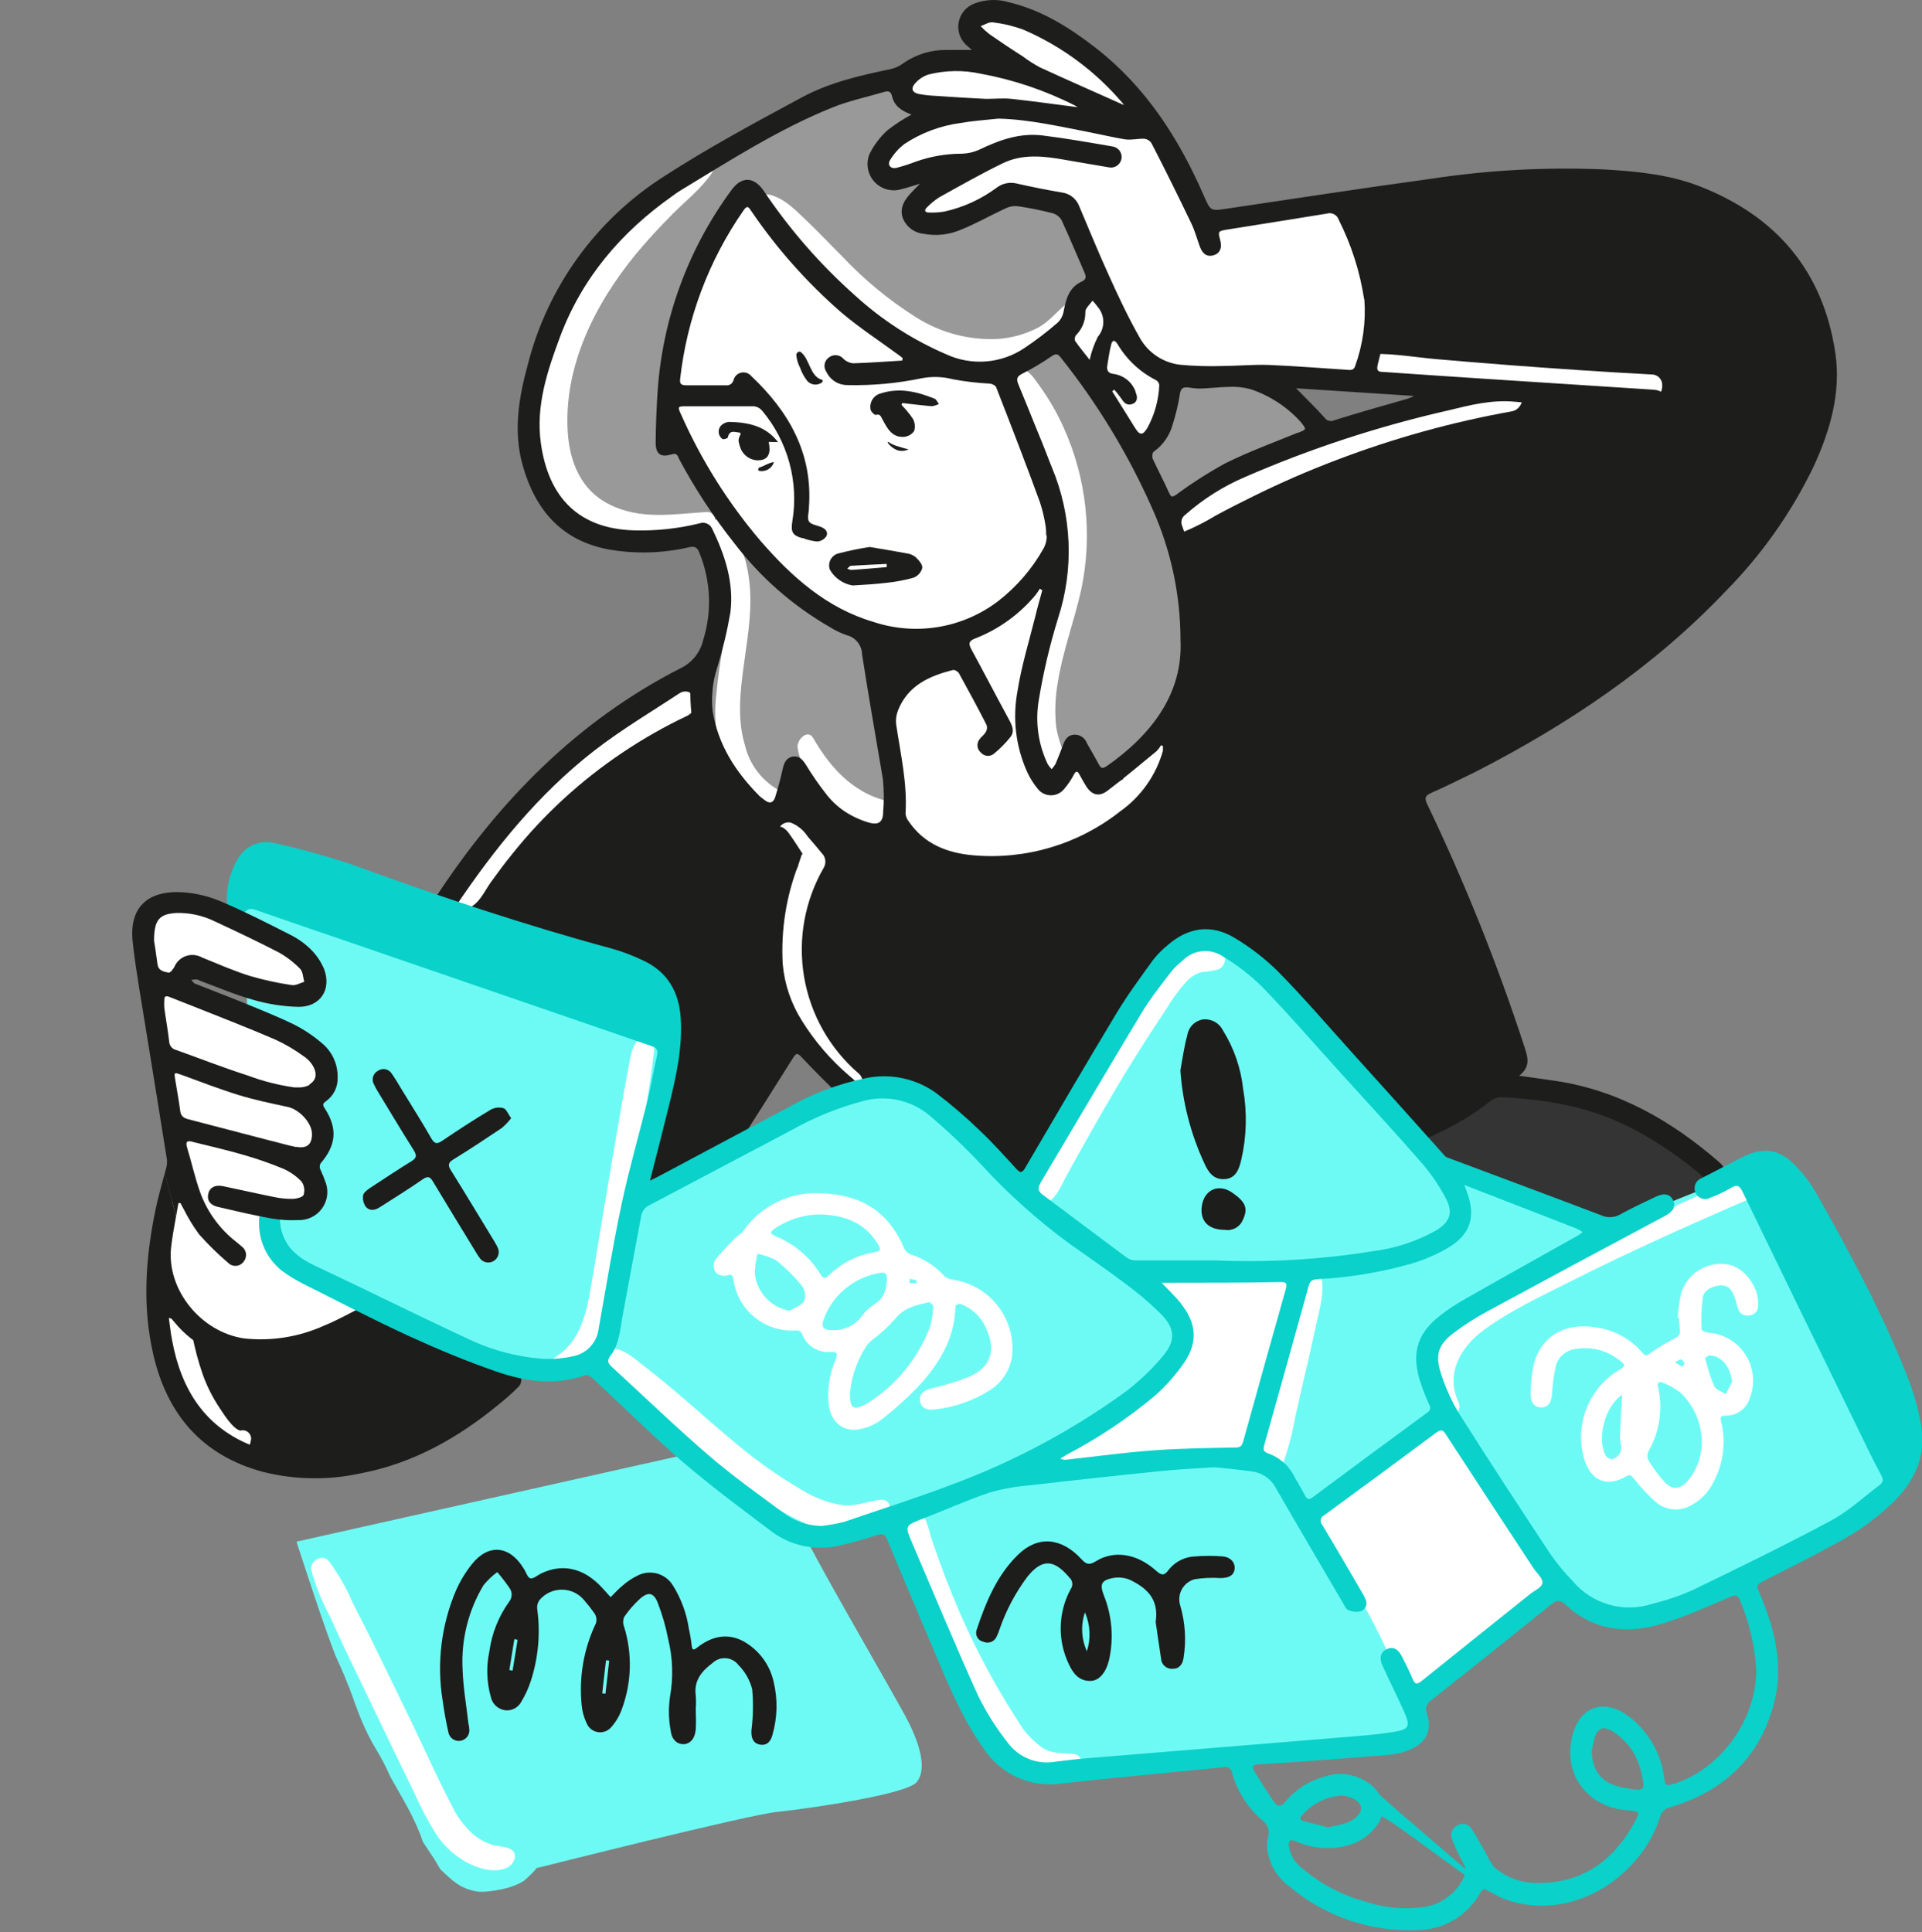
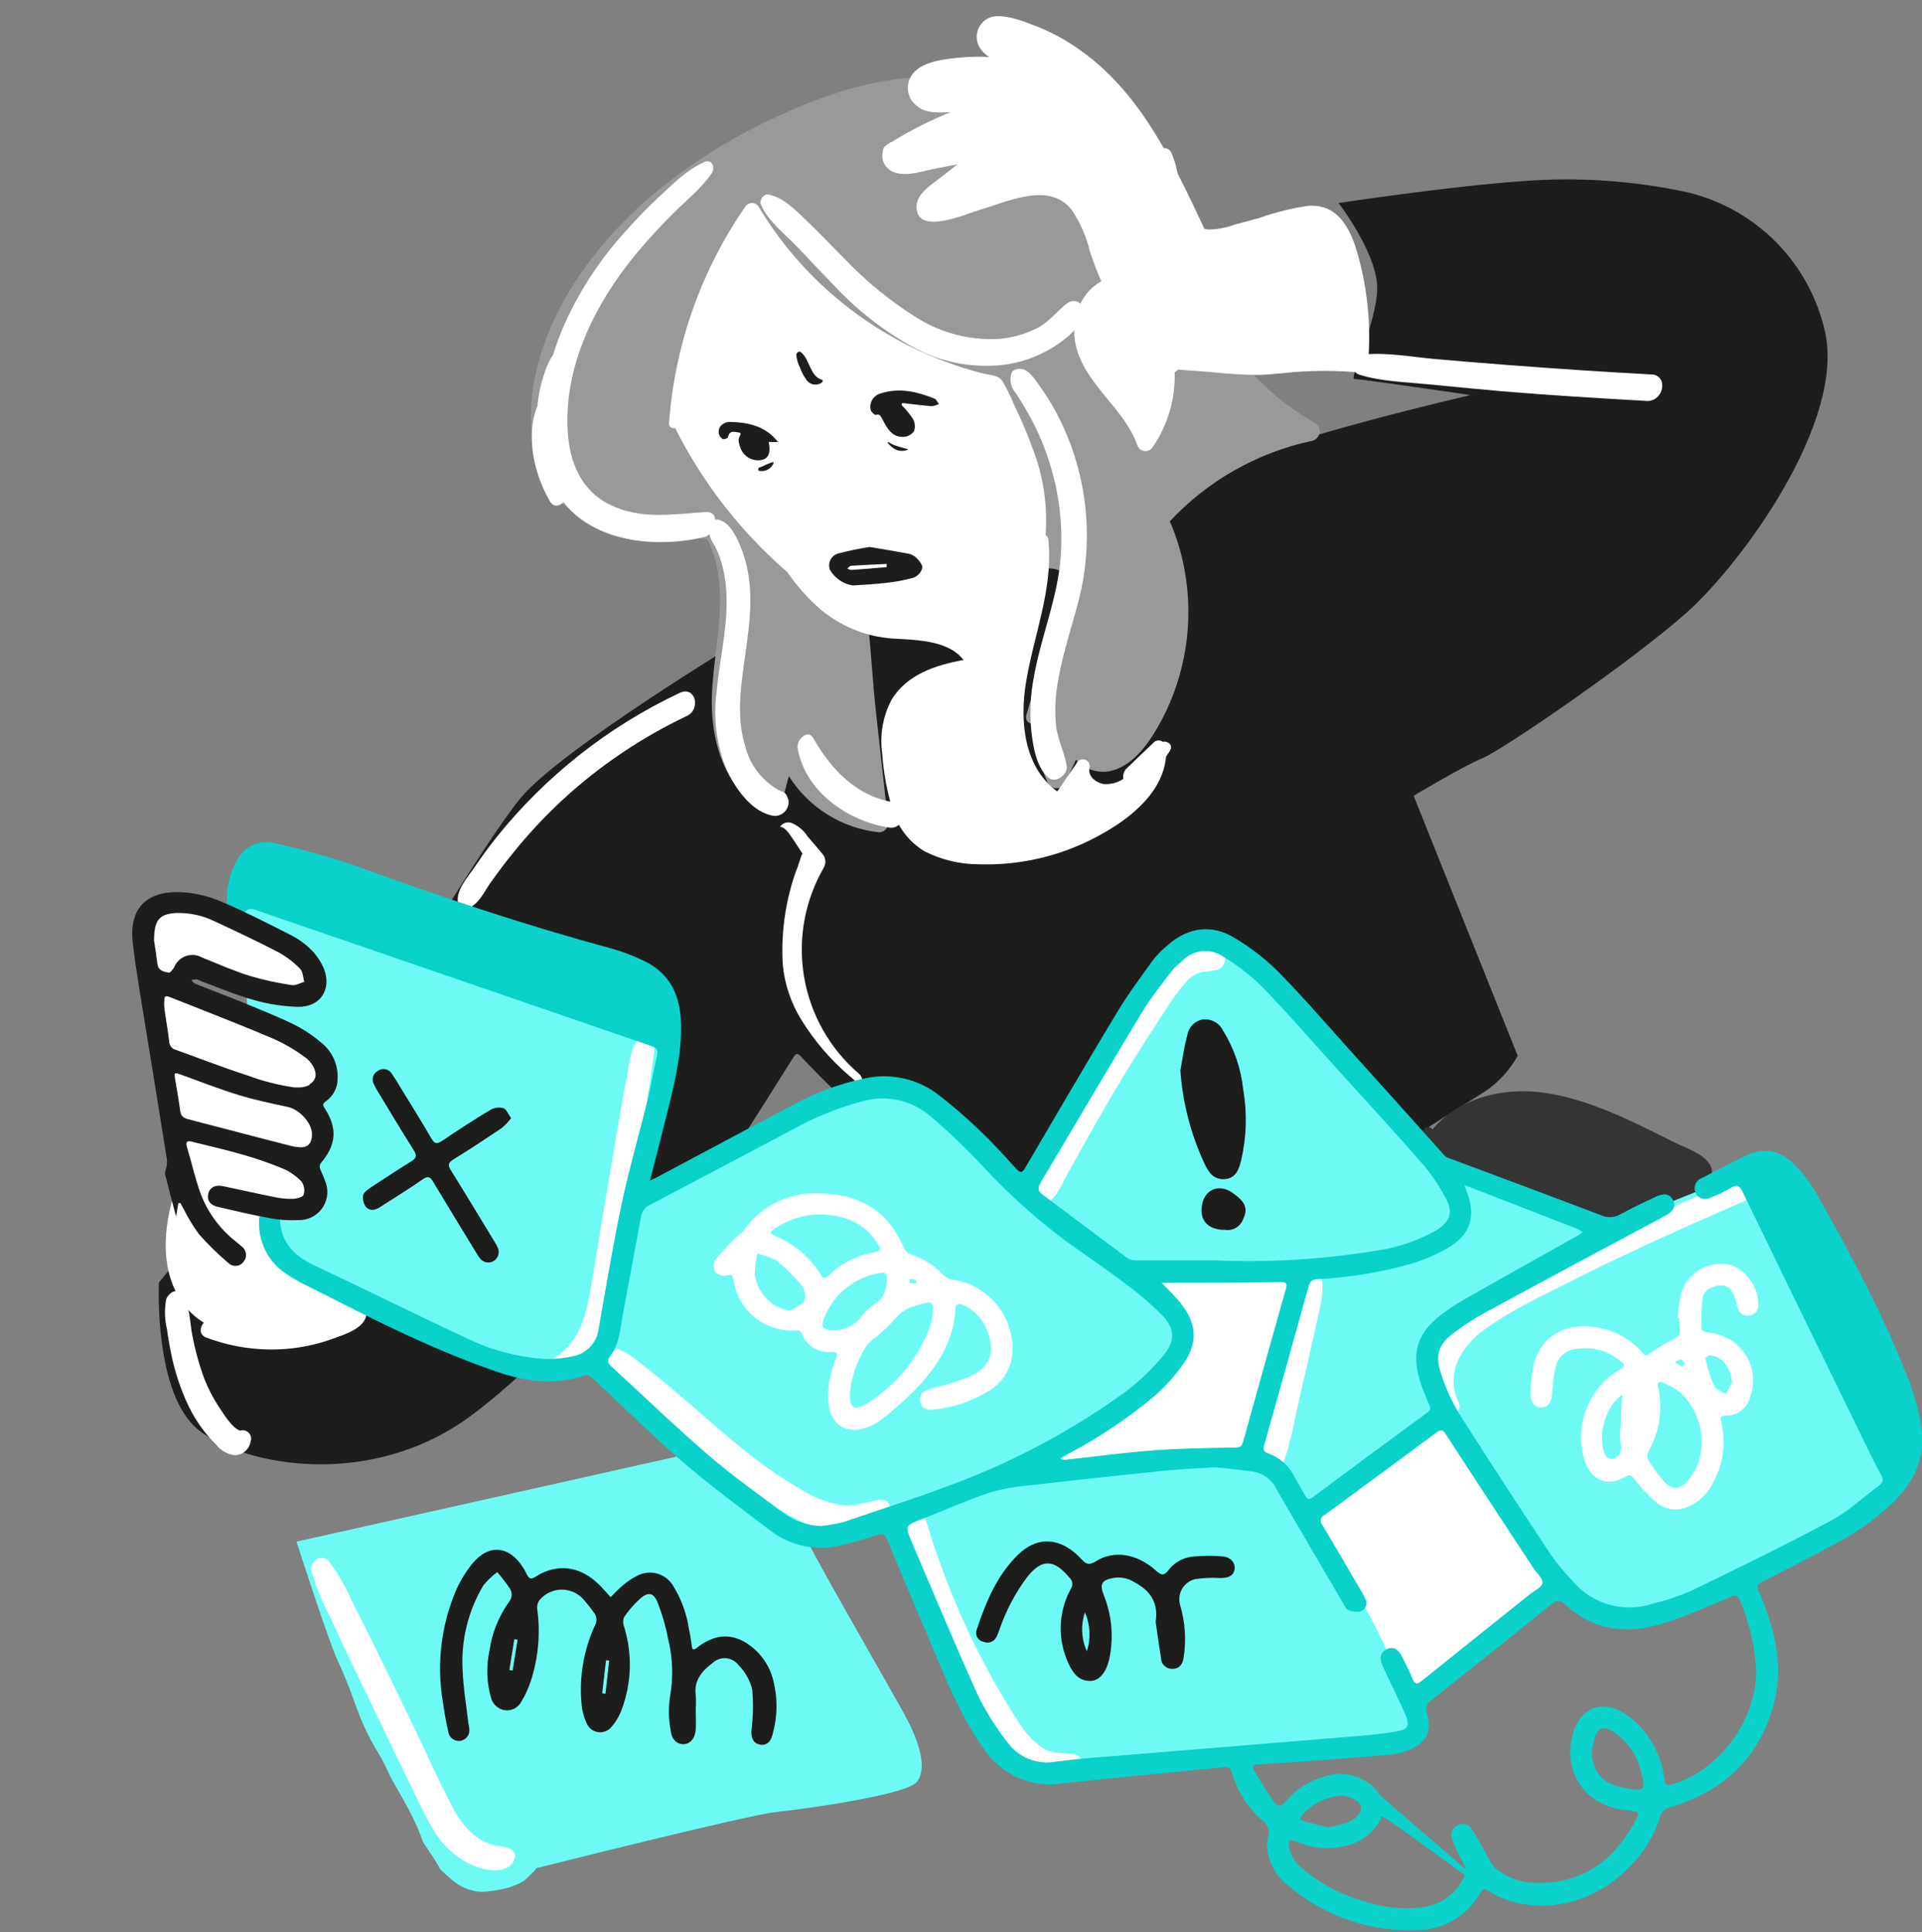
<svg xmlns="http://www.w3.org/2000/svg" width="384" height="386" viewBox="0 0 384 386" fill="none">
  <rect x="0" y="0" width="384" height="386" fill="#808080" stroke="none" />
  <g clip-path="url(#clip0_327_153)">
    <path d="M31.75 256.224C31.75 256.224 30.642 278.723 39.828 285.831C49.014 292.938 74.092 297.599 94.016 282.913C113.94 268.227 142.51 232.882 147.789 226.355C153.068 219.828 158.791 206.456 158.791 206.456L176.207 223.285C176.207 223.285 203.821 237.376 204.361 237.404C204.902 237.431 281.952 227.406 282.465 227.046C282.977 226.687 292.634 220.63 296.763 218.016C299.439 216.191 301.651 213.766 303.22 210.936L282.437 158.997C282.437 158.997 292.246 153.092 296.195 151.474C300.144 149.856 325.804 132.322 336.93 122.435C348.056 112.547 368.867 84.061 364.558 66.001C363.016 59.339 359.649 53.236 354.834 48.372C350.02 43.508 343.946 40.075 337.291 38.455C326.377 36.077 315.173 35.318 304.037 36.201C289.683 37.196 267.431 40.557 267.431 40.557C267.431 40.557 275.329 50.817 275.149 57.801C274.969 64.784 269.454 75.708 270.604 75.708C271.754 75.708 293.812 78.93 293.812 78.93C293.812 78.93 254.158 88.099 246.441 93.174C238.723 98.249 149.452 127.095 149.452 127.095C149.452 127.095 111.779 149.842 103.951 159.508C96.122 169.174 77.999 199.984 77.999 199.984L31.75 256.224Z" fill="#1D1D1B" />
    <path d="M261.82 88.139C251.044 90.511 241.246 96.096 233.722 104.152C235.056 107.231 236.036 110.451 236.645 113.749C238.57 124.067 236.939 134.731 232.018 144.006C229.759 148.154 226.476 153.229 221.474 154.114C220.283 154.291 219.066 154.171 217.933 153.766C216.799 153.361 215.784 152.682 214.976 151.791C214.283 153.271 213.59 154.751 212.883 156.216C212.757 156.571 212.529 156.88 212.228 157.106C211.927 157.333 211.566 157.466 211.19 157.489C210.814 157.513 210.439 157.426 210.112 157.239C209.785 157.052 209.52 156.773 209.35 156.438C207.645 152.716 206.671 148.702 206.482 144.614C205.526 144.614 204.736 144.033 205.096 142.692C206.884 136.677 208.685 130.661 210.459 124.632L211.761 120.11C212.332 118.738 212.669 117.28 212.759 115.796C212.565 113.196 209.35 113.445 207.493 113.777C201.48 114.842 195.509 116.958 189.634 118.575C184.175 120.055 178.729 121.618 173.284 123.153C174.019 129.693 174.337 136.29 175.072 142.844C175.875 150.035 176.67 157.226 177.455 164.417C177.461 164.661 177.417 164.904 177.327 165.131C177.236 165.358 177.101 165.565 176.929 165.739C176.758 165.913 176.552 166.051 176.326 166.145C176.1 166.238 175.857 166.285 175.612 166.283C171.952 165.895 168.429 164.681 165.309 162.733C162.188 160.785 159.552 158.155 157.6 155.041C157.115 156.894 156.644 158.747 156.131 160.572C155.854 161.54 154.746 162.619 153.665 162.135C144.548 158.138 141.846 147.615 142.248 138.502C142.691 128.449 146.141 117.165 141.306 107.748L138.978 107.402C138.505 107.347 138.072 107.109 137.773 106.738C129.917 107.637 121.479 107.25 114.87 102.59C106.917 97.058 105.171 86.798 106.459 77.699C108.995 60.842 120.786 46.184 133.963 36.048C140.806 30.846 148.221 26.439 156.062 22.911C165.276 18.762 175.335 15.305 185.588 15.444C204.182 15.692 217.885 29.617 227.958 43.764C238.031 57.91 246.677 75.569 262.596 84.419C262.976 84.62 263.28 84.938 263.463 85.326C263.646 85.714 263.697 86.151 263.61 86.57C263.522 86.99 263.301 87.37 262.978 87.653C262.655 87.936 262.249 88.107 261.82 88.139Z" fill="#999999" />
    <path d="M233.776 149.925C233.707 150.036 233.651 150.146 233.582 150.243L233.485 150.395L233.18 150.852L233.055 151.045L232.959 151.17C232.307 158.886 224.742 164.32 218.452 167.529C211.344 171.184 203.415 172.956 195.424 172.673C191.7 172.657 188.032 171.771 184.714 170.087C181.621 168.217 179.346 165.255 178.34 161.79C177.218 158.139 176.521 154.371 176.262 150.561C175.729 146.868 176.384 143.101 178.132 139.803C181.18 134.741 186.93 132.888 192.486 131.865C189.715 128.118 183.73 127.896 179.462 127.634C173.829 127.485 168.409 125.455 164.069 121.867C161.496 119.645 159.219 117.103 157.294 114.303C148.018 106.274 140.411 96.506 134.904 85.554C134.238 85.637 133.601 85.333 133.67 84.517C134.792 69.004 140.054 54.073 148.911 41.276C149.047 41.069 149.23 40.896 149.445 40.772C149.66 40.648 149.9 40.576 150.148 40.561C150.395 40.547 150.643 40.59 150.87 40.687C151.098 40.785 151.3 40.934 151.46 41.123C155.009 47.094 159.4 52.524 164.499 57.247C173.537 65.625 184.537 71.607 196.491 74.643C197.876 74.975 199.47 74.92 200.287 76.151C201.155 77.634 201.914 79.177 202.559 80.769C204.142 83.998 205.53 87.318 206.716 90.712C208.57 95.888 209.312 101.396 208.892 106.877C209.069 107.003 209.213 107.169 209.314 107.361C209.416 107.553 209.47 107.767 209.473 107.984C210.416 117.774 206.522 126.915 204.97 136.429C203.723 144.131 204.568 153.23 211.219 158.125C212.48 156.286 213.741 154.447 215.029 152.594C215.161 152.249 215.426 151.971 215.764 151.821C216.102 151.67 216.485 151.66 216.831 151.792C217.176 151.924 217.455 152.187 217.605 152.525C217.756 152.862 217.767 153.245 217.634 153.59C217.413 155.194 219.02 156.355 220.406 156.632C221.825 156.759 223.246 156.403 224.437 155.622C224.372 155.268 224.388 154.904 224.484 154.556C224.58 154.209 224.754 153.888 224.992 153.617L230.534 148.307C230.772 148.083 231.082 147.95 231.409 147.932C231.737 147.914 232.059 148.013 232.321 148.21C233.277 147.961 234.441 148.86 233.776 149.925Z" fill="white" />
    <path d="M273.362 72.25C273.265 73.315 272.489 74.504 271.242 74.38C267.943 74.097 264.629 74.027 261.322 74.172C258.107 74.283 254.907 74.781 251.706 74.906C248.465 74.888 245.228 74.699 242.007 74.338C239.79 74.172 237.587 73.993 235.37 73.841C235.183 74.054 234.952 74.224 234.692 74.338C234.852 79.677 233.314 84.929 230.299 89.342C230.13 89.603 229.894 89.814 229.615 89.951C229.336 90.088 229.025 90.147 228.715 90.121C228.404 90.096 228.107 89.987 227.854 89.806C227.601 89.625 227.402 89.378 227.279 89.093C224.771 81.806 217.469 77.394 215.183 69.955C213.617 64.852 215.349 58.754 220.033 56.209C219.184 54.295 218.435 52.338 217.788 50.346C217.082 47.365 215.853 44.533 214.158 41.98C209.613 36.145 201.259 40.348 195.578 41.98C193.112 42.713 183.108 47.166 183.108 41.316C183.108 38.647 186.142 36.877 187.971 35.439L191.296 32.826L186.738 33.711C184.41 34.153 181.431 35.232 179.048 34.54C178.141 34.345 177.349 33.798 176.845 33.021C176.341 32.243 176.167 31.298 176.36 30.392C176.353 30.116 176.418 29.843 176.549 29.601C176.68 29.358 176.873 29.154 177.108 29.009L177.288 28.898C177.557 28.65 177.873 28.457 178.217 28.331C181.932 26.03 185.84 24.055 189.897 22.427C187.611 22.427 185.269 22.772 183.329 21.279C182.798 20.913 182.351 20.437 182.019 19.884C181.687 19.331 181.478 18.714 181.404 18.074C181.331 17.433 181.395 16.785 181.593 16.171C181.791 15.558 182.119 14.994 182.553 14.517C184.631 12.194 188.733 11.82 191.629 11.516C193.646 11.323 195.674 11.281 197.697 11.392C196.723 10.855 195.947 10.021 195.48 9.013C195.246 8.475 195.129 7.892 195.137 7.305C195.145 6.718 195.279 6.14 195.528 5.608C195.777 5.076 196.135 4.603 196.581 4.219C197.027 3.836 197.549 3.552 198.113 3.385C200.884 2.749 204.791 4.339 207.368 5.362C210.382 6.586 213.238 8.164 215.876 10.064C223.011 15.125 228.221 22.067 232.502 29.59C232.83 29.568 233.156 29.652 233.433 29.828C233.709 30.005 233.923 30.266 234.04 30.572C234.593 31.824 234.993 33.138 235.232 34.485L235.398 34.914C237.213 38.426 238.89 41.994 240.525 45.492C240.531 45.552 240.531 45.612 240.525 45.672C240.813 45.763 241.11 45.823 241.411 45.852C243.166 45.841 244.906 45.523 246.551 44.912L251.665 43.529C254.811 42.412 258.059 41.606 261.363 41.123C267.806 40.639 270.175 46.543 271.533 51.77C273.29 58.446 273.908 65.37 273.362 72.25Z" fill="white" />
    <path d="M51.814 175.826C51.163 176.005 47.893 180.154 47.893 180.154C47.893 180.154 52.23 244.248 54.599 247.636C56.968 251.024 84.568 265.185 87.325 266.996C90.082 268.808 109.12 274.339 112.528 273.91C115.937 273.482 120.246 272.859 120.592 269.665C120.939 266.471 127.243 233.711 128.13 230.489C129.017 227.267 132.079 206.317 132.079 206.317L51.814 175.826Z" fill="#6EFAF4" />
    <path d="M73.178 262.861C72.624 265.447 68.938 266.567 66.776 267.369C64.095 268.364 61.304 269.037 58.463 269.374C52.599 270.05 46.658 269.306 41.144 267.203C39.758 266.65 39.898 265.212 40.715 264.258C38.919 263.161 37.386 261.683 36.225 259.929C31.529 253.015 32.817 243.474 35.644 236.006C34.812 228.456 33.972 220.901 33.122 213.341C32.374 206.579 31.626 199.817 30.822 193.055C30.296 188.52 28.924 181.412 35.173 180.278C37.748 180.028 40.346 180.311 42.807 181.108C45.446 181.773 47.999 182.743 50.414 183.998C55.046 186.402 59.116 189.757 62.357 193.844C63.216 194.908 62.08 196.499 60.971 196.734C55.07 198.002 48.935 197.644 43.222 195.696C41.989 195.129 40.721 194.64 39.426 194.231C37.75 193.885 35.907 196.429 36.392 196.817C36.877 197.204 39.329 198.531 39.98 198.905C42.377 200.288 46.548 201.85 49.042 203.053C53.739 205.293 58.741 204.436 61.872 208.764C64.061 211.724 63.964 216.411 61.096 218.541C62.522 220.975 63.129 223.8 62.828 226.603C62.559 228.363 61.79 230.009 60.611 231.346C61.358 232.14 61.848 233.14 62.016 234.215C62.184 235.291 62.022 236.392 61.553 237.375C60.818 238.811 59.63 239.965 58.173 240.659C56.716 241.354 55.07 241.551 53.489 241.219C52.464 246.336 56.261 251.287 60.417 254.052C62.953 255.671 65.656 257.011 68.481 258.049C70.628 258.906 73.788 259.971 73.178 262.861Z" fill="white" />
    <path d="M341.932 235.039C341.461 236.92 339.702 237.805 338.122 238.69C336.016 239.81 333.882 240.889 331.776 242.022C327.689 244.221 323.934 246.351 319.14 245.258C314.398 243.957 309.766 242.288 305.284 240.266C300.74 238.441 296.237 236.463 291.831 234.32C288.713 232.799 284.613 230.877 283.878 227.129C283.656 225.94 285.263 224.364 286.205 225.65C291.526 219.275 300.449 217.159 308.485 218.321C317.63 219.62 326.29 224.115 334.451 228.208C336.945 229.452 342.902 231.223 341.932 235.039Z" fill="#343434" />
    <path d="M177.829 217.228C174.933 216.495 158.098 222.759 152.362 226.022C146.626 229.286 126.231 239.505 126.231 239.505C126.231 239.505 124.485 252.158 122.725 257.717C120.966 263.276 117.183 269.9 118.444 270.771C119.704 271.642 130.65 285.125 130.65 285.125L135.168 291.016L59.239 308.011C59.239 308.011 65.627 327.882 67.456 331.754C69.285 335.626 70.712 339.747 70.712 339.747C70.712 339.747 71.999 343.5 73.5 346.5C75.251 350 76 350.5 78.001 355C80.5 359.5 82.893 363.215 84.5 368C87.5 372.5 86.5 371 88 373.5C90.397 375.74 92 377.427 95.5 377.927C96.985 378.139 100.5 377.5 102 377C103.21 376.597 104.5 376 105 375.5C105.385 375.115 106.641 374 107 373.5C107 373.166 107.859 373.073 107.859 373.073C107.859 373.073 149.355 362.605 155.161 362.011C160.966 361.416 181.112 358.554 183.149 356.051C185.186 353.548 183.897 348.708 181.32 343.688C178.743 338.668 159.775 306.269 160.911 306.628C162.047 306.988 178.923 303.586 178.923 303.586C178.923 303.586 191.49 333.801 193.637 341.005C195.785 348.21 204.043 353.548 209.072 354.073C214.102 354.599 265.728 349.427 271.935 349.427C278.142 349.427 283.532 349.067 283.892 346.744C284.252 344.421 282.506 339.581 282.506 339.581L311.215 315.395C312.771 318.164 315.129 320.398 317.98 321.805C320.831 323.212 324.042 323.725 327.19 323.277C338.732 322.074 362.577 306.849 368.757 304.955C374.936 303.06 381.49 292.634 381.49 292.634C381.49 292.634 349.913 234.776 349.013 234.43C348.112 234.084 320.055 245.811 320.055 245.811L287.287 231.858C287.287 231.858 265.589 209.733 262.721 205.985C259.853 202.238 244.072 187.358 239.167 187.898C234.262 188.437 220.032 210.41 216.998 217.241C213.964 224.073 204.445 237.472 204.445 237.472C204.445 237.472 185.546 219.108 177.829 217.228Z" fill="#6EFAF4" />
    <path d="M257.72 254.703C249.407 256.085 240.941 257.206 232.85 254.094C231.104 253.43 229.344 256.085 230.841 257.33C232.132 258.401 233.184 259.731 233.926 261.235C234.669 262.738 235.085 264.381 235.149 266.056C235.316 269.997 233.168 273.15 230.605 275.957C227.934 278.847 224.997 281.481 221.834 283.825C218.648 286.217 214.907 287.974 211.983 290.643C211.36 291.196 211.429 292.565 212.524 292.357C213.26 292.221 213.983 292.022 214.685 291.763C214.79 291.969 214.946 292.145 215.137 292.275C215.329 292.406 215.549 292.486 215.779 292.509C221.23 293.042 226.72 293.042 232.171 292.509C234.962 292.237 237.737 291.817 240.484 291.251C241.246 291.099 242.036 290.947 242.825 290.753C243.862 290.977 244.94 290.919 245.946 290.586C246.953 290.253 247.851 289.656 248.548 288.859C249.852 287.378 250.635 285.514 250.779 283.549C251.162 282.786 251.486 281.996 251.748 281.184C253.245 276.621 254.519 271.96 255.669 267.356C255.761 267.044 255.761 266.713 255.669 266.401L259.3 256.901C259.688 255.795 259.106 254.481 257.72 254.703Z" fill="white" />
    <path d="M309.22 317.386C299.959 323.57 291.41 330.753 283.726 338.806C282.853 339.733 281.274 340.023 280.733 338.571C278.4 332.205 275.53 326.048 272.156 320.165C268.817 314.344 264.813 308.992 261.211 303.322C260.656 302.451 261.738 300.999 262.666 301.331C262.811 301.195 262.98 301.087 263.164 301.013L264.744 300.405C267.876 298.095 271.243 296.132 274.554 294.071C276.401 292.919 278.225 291.748 280.026 290.559C280.858 290.02 281.676 289.37 282.521 288.817C283.726 287.655 284.89 286.424 285.985 285.138C286.13 284.909 286.328 284.718 286.562 284.581C286.796 284.444 287.059 284.365 287.33 284.35C287.601 284.335 287.873 284.385 288.121 284.495C288.368 284.606 288.586 284.774 288.756 284.986C295.767 294.998 302.782 305.014 309.802 315.035C310.01 315.43 310.065 315.888 309.958 316.321C309.851 316.754 309.588 317.133 309.22 317.386Z" fill="white" />
    <path d="M214.738 350.478C212.3 350.132 210.346 350.574 208.129 349.095C206.143 347.651 204.486 345.803 203.266 343.674C200.353 339.165 197.684 334.503 195.272 329.707C192.875 324.978 190.796 320.097 188.87 315.16C187.947 312.698 187.06 310.219 186.21 307.72C185.49 305.535 184.922 302.189 182.926 300.806C182.76 300.717 182.577 300.663 182.389 300.647C182.201 300.631 182.012 300.653 181.833 300.713C181.654 300.772 181.489 300.868 181.348 300.993C181.207 301.118 181.094 301.271 181.014 301.442C180.045 304.111 181.111 307.181 181.859 309.739C182.718 312.74 183.647 315.727 184.714 318.658C186.81 324.378 189.273 329.958 192.085 335.363C194.746 340.535 197.627 346.177 201.534 350.574C204.804 354.267 211.552 357.959 215.681 353.34C215.88 353.111 216.016 352.834 216.076 352.536C216.136 352.239 216.117 351.931 216.022 351.642C215.928 351.354 215.759 351.095 215.534 350.891C215.309 350.687 215.035 350.545 214.738 350.478Z" fill="white" />
    <path d="M175.847 299.644C173.214 299.934 171.053 301.027 168.282 300.709C165.481 300.269 162.796 299.277 160.384 297.791C155.711 295.071 151.28 291.958 147.138 288.485C142.981 285.069 138.963 281.404 134.835 277.92C132.715 276.15 130.595 274.38 128.392 272.706C126.632 271.324 124.235 269.153 121.921 269.443C121.708 269.49 121.505 269.579 121.326 269.705C121.147 269.832 120.996 269.992 120.88 270.177C120.764 270.363 120.685 270.569 120.65 270.785C120.615 271.001 120.623 271.222 120.675 271.434C120.938 272.817 122.254 273.757 123.307 274.684C124.36 275.61 125.399 276.482 126.438 277.45C128.71 279.399 130.914 281.432 133.145 283.451C137.495 287.378 141.818 291.361 146.39 295.025C150.851 298.88 155.844 302.075 161.215 304.512C165.871 306.406 173.921 307.651 177.357 302.838C178.341 301.386 177.731 299.423 175.847 299.644Z" fill="white" />
    <path d="M101.728 369.313C100.52 368.829 99.206 368.901 97.969 368.454C96.709 368.001 95.553 367.344 94.56 366.516C92.7 364.83 91.226 362.837 90.22 360.652C87.446 355.398 85.069 349.973 82.493 344.639C79.916 339.305 77.146 333.591 74.438 328.078C73.149 325.442 71.775 322.816 70.444 320.191C69.215 317.292 67.633 314.521 65.726 311.926C64.314 310.267 61.832 311.982 62.182 313.698C63.101 316.98 64.4 320.171 66.056 323.221C67.336 326.08 68.616 328.939 70.036 331.779C72.921 337.759 75.797 343.742 78.663 349.729C80.054 352.601 81.451 355.473 82.851 358.345C84.058 361.094 85.47 363.77 87.077 366.354C88.489 368.554 90.452 370.436 92.812 371.851C95.144 373.187 98.57 374.355 101.224 373.194C102.744 372.509 103.801 370.141 101.728 369.313Z" fill="white" />
    <path d="M130.027 207.257C129.91 207.116 129.765 207 129.602 206.915C129.439 206.83 129.261 206.779 129.078 206.763C128.895 206.748 128.71 206.769 128.535 206.825C128.36 206.881 128.199 206.972 128.059 207.091C125.953 208.903 125.828 212.166 125.288 214.752C124.724 217.767 124.184 220.786 123.667 223.81C122.651 229.71 121.644 235.619 120.647 241.538C119.663 247.332 118.804 253.168 117.723 258.962C116.822 263.719 115.312 268.448 110.962 271.131C108.523 272.624 109.036 276.773 112.347 275.556C117.432 273.689 120.314 268.448 121.797 263.525C123.57 257.579 124.166 251.162 125.191 245.05C126.258 238.606 127.298 232.162 128.351 225.691C128.863 222.538 129.389 219.385 129.846 216.218C130.068 214.642 130.318 213.065 130.498 211.489C130.678 209.912 131.025 208.516 130.027 207.257Z" fill="white" />
    <path d="M244.473 190.539C242.936 188.451 239.818 189.156 237.74 190.083C235.518 191.211 233.613 192.875 232.198 194.923C228.734 199.5 225.7 204.478 222.665 209.332C219.631 214.186 216.694 219.136 213.881 224.142C212.426 226.756 211.041 229.411 209.725 232.094C208.644 234.237 206.51 237.072 207.119 239.547C207.183 239.739 207.289 239.915 207.429 240.062C207.569 240.209 207.739 240.323 207.928 240.397C208.117 240.471 208.32 240.502 208.523 240.489C208.726 240.476 208.923 240.419 209.101 240.321C211.221 239.298 212.135 236.56 213.257 234.583C214.514 232.278 215.797 229.973 217.109 227.668C219.631 223.202 222.166 218.749 224.84 214.366C227.515 209.982 230.313 205.64 233.154 201.381C234.302 199.456 235.639 197.65 237.145 195.988C237.965 195.121 239.011 194.499 240.165 194.19C241.284 194.131 242.394 193.955 243.476 193.664C243.751 193.529 243.996 193.339 244.195 193.107C244.395 192.874 244.545 192.604 244.639 192.313C244.732 192.021 244.765 191.714 244.737 191.409C244.708 191.105 244.619 190.809 244.473 190.539Z" fill="white" />
    <path d="M264.065 255.561C263.83 254.274 262.015 254.51 261.433 255.353C259.729 257.828 259.188 261.023 258.454 263.899C257.664 267.024 256.944 270.163 256.196 273.289C255.448 276.414 254.699 279.525 253.965 282.664C253.08 285.687 252.441 288.776 252.053 291.902C251.886 294.667 255.378 294.031 256.417 292.192C257.464 289.207 258.261 286.14 258.8 283.024C259.535 279.899 260.186 276.759 260.948 273.634C261.71 270.509 262.333 267.384 263.054 264.245C263.65 261.479 264.592 258.395 264.065 255.561Z" fill="white" />
    <path d="M350.925 234.831C349.026 234.278 347.53 235.26 345.812 236.021L340.173 238.496C336.404 240.169 332.663 241.842 328.922 243.557C321.69 246.876 314.512 250.333 307.488 254.053C301.377 257.289 294.353 260.469 289.808 265.848C286.067 270.287 283.961 278.377 289.212 282.525C290.598 283.618 292.067 281.557 291.457 280.271C288.686 274.491 291.803 269.112 296.542 265.655C301.765 261.838 307.904 258.989 313.668 256.072C319.847 252.933 326.137 249.973 332.427 247.097C335.697 245.613 338.982 244.147 342.279 242.7L347.212 240.529C348.791 239.837 350.496 239.367 351.452 237.846C352.02 236.961 352.338 235.205 350.925 234.831Z" fill="white" />
    <path d="M171.539 214.462C165.762 209.482 161.909 202.645 160.644 195.132C159.379 187.618 160.782 179.9 164.611 173.309C164.817 172.927 164.917 172.498 164.9 172.065C164.883 171.632 164.749 171.211 164.514 170.847C163.474 169.603 162.449 168.344 161.368 167.128C160.567 165.874 159.389 164.906 158.002 164.362C157.697 164.287 157.379 164.284 157.073 164.352C156.767 164.42 156.48 164.558 156.236 164.755C155.992 164.951 155.797 165.202 155.666 165.486C155.535 165.771 155.471 166.082 155.48 166.395C155.701 168.87 157.752 171.055 159.456 173.005C155.482 180.455 154.169 189.034 155.733 197.329C157.297 205.624 161.645 213.139 168.061 218.638C170.472 220.671 173.866 216.398 171.539 214.462Z" fill="white" />
    <path d="M135.861 138.406C121.594 145.114 109.054 154.991 99.2 167.28C97.579 169.285 96.068 171.428 94.641 173.502C93.214 175.577 90.955 178.052 91.537 180.513C91.647 180.873 91.89 181.178 92.217 181.366C92.544 181.553 92.93 181.609 93.297 181.523C95.666 180.804 96.719 178.135 98.091 176.226C99.463 174.318 100.862 172.438 102.358 170.598C105.487 166.684 108.91 163.013 112.598 159.619C119.945 152.886 128.263 147.292 137.274 143.025C140.032 141.697 138.992 137.023 135.861 138.406Z" fill="white" />
    <path d="M48.003 285.83C46.479 285.457 44.581 282.359 43.846 281.253C42.474 279.192 41.357 276.973 40.521 274.643C39.614 272.045 38.905 269.382 38.401 266.678C37.916 264.175 37.944 260.649 36.406 258.574C35.353 257.192 33.635 258.325 33.192 259.625C32.831 261.583 32.888 263.595 33.358 265.53C33.594 267.259 33.884 268.973 34.244 270.674C34.967 274.2 36.111 277.626 37.653 280.88C39.037 283.766 40.912 286.391 43.195 288.637C43.647 289.231 44.219 289.725 44.872 290.087C45.526 290.448 46.248 290.671 46.992 290.739C47.747 290.704 48.467 290.409 49.03 289.905C49.593 289.401 49.964 288.719 50.081 287.973C50.182 287.681 50.2 287.367 50.133 287.066C50.066 286.765 49.916 286.488 49.701 286.266C49.485 286.044 49.213 285.886 48.914 285.809C48.614 285.732 48.299 285.739 48.003 285.83Z" fill="white" />
    <path d="M157.502 159.73L157.266 159.149C157.177 158.869 157.01 158.62 156.784 158.432C156.558 158.243 156.284 158.123 155.992 158.084C154.203 157.155 152.637 155.852 151.4 154.262C150.164 152.672 149.287 150.834 148.829 148.875C147.194 143.481 147.928 137.812 148.69 132.28C149.452 126.749 150.394 121.218 149.646 115.686C149.358 113.304 148.729 110.975 147.776 108.772C146.917 106.85 145.587 104.043 143.245 103.794C143.014 103.796 142.786 103.843 142.573 103.933C142.36 104.023 142.167 104.154 142.004 104.318C141.842 104.483 141.714 104.677 141.628 104.891C141.541 105.105 141.497 105.333 141.499 105.564C141.621 106.804 142.065 107.991 142.788 109.007C143.359 110.123 143.823 111.289 144.173 112.492C144.872 115.056 145.207 117.704 145.171 120.36C145.171 126.403 143.689 132.322 143.162 138.337C142.484 143.523 143.157 148.795 145.115 153.645C146.806 157.407 150.311 162.537 154.814 163.021C155.22 163.016 155.62 162.923 155.985 162.747C156.351 162.571 156.673 162.317 156.93 162.003C157.186 161.689 157.37 161.323 157.469 160.93C157.568 160.537 157.579 160.127 157.502 159.73Z" fill="white" />
    <path d="M178.715 160.31C171.163 159.148 166.107 153.81 162.476 147.463C161.368 145.527 159.096 147.878 159.359 149.399C160.744 158.07 169.39 164.099 177.662 165.343C180.876 165.827 181.597 160.407 178.715 160.31Z" fill="white" />
    <path d="M141.069 102.301C134.419 102.716 127.893 103.919 121.672 100.738C116.13 97.972 113.83 92.344 113.442 86.453C112.569 73.178 118.887 60.691 127.117 50.679C129.417 47.914 131.911 45.231 134.475 42.659C137.038 40.087 140.128 37.667 142.206 34.597C142.982 33.449 142.206 31.665 140.695 32.371C137.398 33.864 134.668 36.519 132.036 38.981C129.374 41.45 126.844 44.058 124.457 46.794C119.516 52.324 115.484 58.602 112.514 65.393C111.807 67.052 111.128 68.877 110.546 70.786C109.845 71.857 109.286 73.014 108.883 74.229C108.094 76.462 107.586 78.785 107.373 81.143C104.879 87.076 106.833 95.082 109.909 100.213C110.616 101.402 111.793 101.125 112.597 100.337C113.742 101.805 115.112 103.084 116.656 104.126C123.431 108.731 132.853 109.118 140.64 107.32C143.162 106.684 143.979 102.121 141.069 102.301Z" fill="white" />
    <path d="M213.048 60.718C210.97 62.378 209.543 64.383 207.104 65.613C204.718 66.796 202.126 67.51 199.47 67.715C193.665 68.017 187.912 66.504 183.01 63.387C177.661 60.013 172.76 55.98 168.42 51.384C166.009 48.992 163.695 46.503 161.229 44.166C158.998 42.05 156.643 39.492 153.525 38.856C152.597 38.676 151.683 39.948 152.001 40.778C153.29 44.055 156.712 46.655 159.109 49.144C161.506 51.633 164.125 54.468 166.674 57.068C171.393 62.144 176.922 66.406 183.037 69.679C188.677 72.616 195.104 73.695 201.396 72.763C204.276 72.287 207.049 71.303 209.585 69.859C212.134 68.379 215.224 66.167 216.346 63.332C217.219 61.147 215.057 59.114 213.048 60.718Z" fill="white" />
    <path d="M216.028 117.76C218.335 106.818 217.073 95.425 212.425 85.25C211.143 82.42 209.584 79.724 207.77 77.202C206.966 76.082 205.955 74.436 204.652 73.855C203.849 73.523 202.407 73.606 202.061 74.616C201.853 75.289 201.826 76.004 201.981 76.691C202.137 77.377 202.47 78.011 202.948 78.529C203.89 79.995 204.805 81.447 205.636 82.982C207.323 86.029 208.693 89.24 209.724 92.565C211.777 99.067 212.479 105.918 211.788 112.699C210.929 120.346 207.95 127.523 206.592 135.074C205.891 138.601 205.699 142.209 206.024 145.791C206.356 148.902 206.98 153.23 209.474 155.374C210.859 156.604 213.367 154.793 213.118 153.092C212.716 150.326 211.261 147.74 210.97 144.795C210.717 141.989 210.838 139.161 211.33 136.387C212.314 130.109 214.642 124.039 216.028 117.76Z" fill="white" />
-     <path d="M301.808 77.216C289.59 79.368 277.609 82.693 266.032 87.144C260.241 89.385 254.565 91.901 249.004 94.695C243.753 97.336 237.67 100.074 233.5 104.375C232.599 105.287 233.278 107.375 234.733 106.933C237.522 105.916 240.205 104.629 242.741 103.089C245.277 101.706 247.813 100.42 250.376 99.161C255.835 96.46 261.414 94.031 267.114 91.874C278.411 87.569 290.086 84.329 301.988 82.194C304.897 81.71 305.147 76.635 301.808 77.216Z" fill="white" />
    <path d="M332.013 76.317C331.893 75.904 331.647 75.538 331.309 75.27C330.971 75.003 330.559 74.847 330.129 74.823C320.43 74.312 310.731 73.648 301.129 72.915C296.363 72.556 291.596 72.154 286.844 71.74C282.091 71.325 277.145 70.357 272.365 70.841C270.592 70.993 269.524 74.187 271.52 74.837C275.829 76.22 280.872 76.331 285.375 76.787C290.252 77.271 295.143 77.714 300.034 78.17C309.733 78.986 319.349 79.553 329.02 80.106C329.488 80.135 329.957 80.045 330.381 79.844C330.805 79.644 331.171 79.339 331.444 78.958C331.735 78.59 331.937 78.161 332.036 77.703C332.134 77.246 332.126 76.771 332.013 76.317Z" fill="white" />
-     <path d="M366.678 70.48C364.225 54.094 354.803 43.1 339.438 37.168C333.258 34.789 326.705 34.209 320.137 33.835C308.639 33.363 297.122 34.002 285.748 35.744C272.211 37.583 258.716 39.685 245.207 41.676C241.854 42.174 241.868 42.188 240.524 39.118C235.522 27.654 228.926 17.352 218.895 9.553C213.685 5.515 208.157 2.03 201.645 0.467C199.404 -0.216 197 -0.148 194.801 0.661C193.95 0.955 193.195 1.473 192.616 2.161C192.038 2.849 191.657 3.681 191.515 4.568C191.373 5.455 191.475 6.364 191.809 7.198C192.144 8.032 192.699 8.76 193.415 9.304L194.149 9.981C192.279 9.981 190.617 9.981 188.968 9.981C185.971 9.97 183.041 10.873 180.571 12.567C179.789 13.168 178.886 13.592 177.925 13.812C171.842 15.07 165.732 16.481 160.259 19.426C150.907 24.46 141.526 29.507 132.617 35.273C119.101 43.898 109.386 57.338 105.447 72.859C103.618 79.538 102.509 86.272 104.463 93.104C106.971 101.898 112.222 108.038 121.63 109.781C126.968 110.709 132.439 110.554 137.716 109.324C138.797 109.089 139.282 109.324 139.698 110.361C142.014 115.948 142.288 122.169 140.474 127.937C140.191 129.127 139.648 130.241 138.884 131.197C138.12 132.153 137.153 132.929 136.053 133.469C115.27 144.047 99.586 160.13 86.95 179.42C86.752 179.709 86.581 180.014 86.437 180.333C86.202 180.79 86.153 181.32 86.3 181.812C86.447 182.304 86.779 182.721 87.227 182.974C87.648 183.287 88.176 183.421 88.696 183.346C89.215 183.271 89.683 182.993 89.998 182.573C90.38 182.106 90.727 181.612 91.037 181.094C98.838 169.492 107.581 158.664 118.651 150.035C124.36 145.596 130.65 141.918 136.663 137.908C137.007 137.726 137.369 137.582 137.744 137.479C137.744 137.894 137.896 138.309 137.924 138.737C137.943 140.444 138.068 142.148 138.298 143.84C139.846 151.082 143.671 157.642 149.216 162.564C149.882 163.178 150.64 163.686 151.461 164.071C151.999 164.407 152.601 164.631 153.228 164.727C153.856 164.823 154.496 164.791 155.111 164.632C155.726 164.473 156.302 164.19 156.803 163.801C157.305 163.412 157.722 162.925 158.028 162.37C158.425 161.787 158.764 161.166 159.04 160.517C159.733 158.982 159.719 158.982 160.772 160.31C163.457 163.939 167.153 166.7 171.399 168.247C172.452 168.688 173.588 168.895 174.729 168.855C175.871 168.814 176.989 168.526 178.008 168.012C178.21 167.942 178.427 167.924 178.638 167.96C178.849 167.996 179.047 168.086 179.213 168.219C183.813 173.391 189.868 175.134 196.463 175.355C206.634 175.653 216.621 172.601 224.881 166.671C228.615 164.26 231.718 160.995 233.932 157.147C236.147 153.299 237.409 148.978 237.614 144.545C237.752 141.69 238.217 138.86 239 136.11C240.117 131.972 240.492 127.67 240.108 123.402C239.656 117.168 238.346 111.025 236.214 105.148C236.022 104.751 235.979 104.297 236.093 103.871C236.208 103.444 236.472 103.073 236.838 102.825C240.397 99.684 244.44 97.135 248.809 95.275C261.896 89.59 275.487 85.14 289.406 81.986C293.77 80.921 298.065 79.815 302.748 80.271C311.879 81.17 321.051 81.529 330.224 82.096C331.762 82.193 332.718 81.446 332.815 80.188C332.912 78.93 332.011 77.962 330.418 77.865L296.902 75.694C290.057 75.251 283.212 74.781 276.367 74.311C275.245 74.311 274.982 73.993 275.273 72.776C276.016 70.013 276.549 67.198 276.867 64.355C277.532 56.943 275.079 50.167 272.114 43.543C271.338 41.814 271.324 41.814 273.25 41.524H273.707C281.66 40.584 289.599 39.532 297.58 38.758C308.313 37.49 319.165 37.621 329.864 39.145C334.81 39.774 339.582 41.372 343.907 43.848C348.232 46.323 352.025 49.626 355.067 53.568C360.609 60.69 363.38 68.683 362.369 77.796C361.612 83.751 359.706 89.504 356.757 94.735C351.269 104.591 344.181 113.47 335.78 121.009C319.5 136.11 300.767 147.422 280.469 156.272C279.679 156.617 278.862 156.908 278.114 157.295C277.635 157.489 277.253 157.863 277.05 158.338C276.848 158.812 276.841 159.347 277.032 159.826C277.083 160.078 277.186 160.318 277.336 160.528C277.485 160.738 277.677 160.914 277.9 161.045C278.122 161.175 278.37 161.257 278.626 161.285C278.883 161.314 279.143 161.287 279.388 161.208C280.483 160.89 280.774 161.374 281.176 162.19C288.663 177.868 295.142 194.006 300.573 210.507C300.732 210.869 300.762 211.275 300.658 211.657C300.555 212.039 300.325 212.375 300.005 212.608C294.46 217.853 287.89 221.897 280.705 224.487C280.272 224.621 279.846 224.778 279.429 224.957C278.335 225.469 279.429 224.805 279.804 225.994C280.178 227.184 280.039 227.46 281.189 227.253C281.688 227.17 281.563 228.636 282.048 228.525C287.728 226.571 293.043 223.687 297.774 219.993C298.292 219.54 298.944 219.268 299.631 219.218C308.886 219.564 317.865 221.168 326.178 225.497C331.401 228.257 336.284 231.617 340.726 235.508C340.933 235.748 341.189 235.941 341.477 236.072C341.765 236.204 342.079 236.273 342.396 236.273C342.713 236.273 343.026 236.204 343.314 236.072C343.602 235.941 343.859 235.748 344.066 235.508C344.925 234.526 344.758 233.296 343.511 232.217C333.965 223.92 323.282 217.753 310.507 215.913L303.511 214.918C305.755 213.217 305.298 211.378 304.647 209.387C299.225 192.732 292.708 176.453 285.138 160.655C284.515 159.355 284.805 158.913 286.039 158.374C288.99 157.088 291.9 155.608 294.768 154.225C313.279 144.725 330.404 133.261 344.8 118.092C352.002 110.798 357.944 102.364 362.382 93.131C365.666 85.968 367.855 78.418 366.678 70.48ZM198.348 4.464C200.44 4.711 202.495 5.203 204.472 5.93C212.146 9.246 218.947 14.292 224.34 20.671C224.419 20.76 224.48 20.863 224.52 20.975C218.978 18.5 213.353 16.024 207.783 13.466C206.569 12.812 205.407 12.068 204.306 11.24C202.102 9.857 199.871 8.336 197.682 6.828C197.057 6.338 196.469 5.802 195.923 5.224C196.727 4.948 197.586 4.353 198.348 4.464ZM182.774 16.716C183.484 15.887 184.402 15.261 185.434 14.904C188.869 14.029 192.461 13.968 195.923 14.724C202.48 15.922 208.827 18.065 214.766 21.085C214.948 21.185 215.125 21.296 215.293 21.417C210.707 20.823 206.426 20.228 202.13 19.758C200.44 19.578 198.708 19.758 196.989 19.758C193.678 19.606 190.381 19.385 187.069 19.163C185.912 19.115 184.76 18.99 183.619 18.79C182.303 18.541 181.915 17.725 182.774 16.716ZM176.456 162.384C176.345 164.334 175.486 164.845 173.602 164.361C170.168 163.415 167.14 161.37 164.984 158.54C163.556 156.715 162.238 154.808 161.035 152.828C160.398 151.833 159.732 150.975 158.444 151.155C157.155 151.335 156.643 152.372 156.38 153.617C155.964 155.511 155.451 157.406 154.869 159.272C154.523 160.393 153.747 160.655 152.777 159.853C152.431 159.563 152.029 159.328 151.71 159.01C146.999 154.253 143.48 148.846 142.386 142.111C142.067 139.2 142.369 136.255 143.272 133.469C144.396 129.818 145.284 126.1 145.933 122.337C146.667 116.418 144.838 110.887 142.275 105.605C142.057 105.138 141.668 104.773 141.189 104.583C140.71 104.393 140.177 104.392 139.698 104.581C135.438 105.621 131.057 106.086 126.673 105.964C115.713 105.646 109.562 99.479 108.051 88.485C107.04 81.128 109.312 74.228 111.834 67.452C116.24 55.587 124.082 46.391 134.349 39.159C134.848 38.8 135.333 38.426 135.845 38.122C145.711 32.148 155.423 25.884 166.175 21.528C169.556 20.145 173.2 19.398 176.719 18.347C177.564 18.099 178.022 18.347 178.216 19.205C178.659 21.238 180.252 22.206 182.109 22.897C180.429 23.795 178.829 24.836 177.329 26.008C175.889 27.311 174.697 28.861 173.809 30.586C173.382 31.509 173.234 32.535 173.382 33.541C173.529 34.547 173.967 35.488 174.641 36.25C175.315 37.012 176.196 37.562 177.178 37.833C178.159 38.104 179.199 38.084 180.169 37.776C181.236 37.541 182.276 37.154 183.8 36.712C182.968 37.555 182.414 38.094 181.929 38.634C180.668 40.017 179.684 41.565 180.363 43.543C180.694 44.403 181.259 45.154 181.993 45.713C182.727 46.272 183.601 46.617 184.52 46.709C187.07 47.195 189.709 46.896 192.085 45.852C195.106 44.635 197.96 42.99 200.925 41.621C201.655 41.263 202.47 41.114 203.28 41.192C205.612 41.53 207.925 41.992 210.208 42.575C210.99 42.771 211.663 43.268 212.078 43.958C213.685 47.415 215.141 50.969 216.679 54.467C217.053 55.338 217.039 55.85 216.027 56.306C213.602 57.44 212.979 59.722 212.522 62.128C212.389 62.99 211.986 63.789 211.372 64.41C209.212 66.295 206.93 68.037 204.541 69.623C202.277 71.117 199.668 72.009 196.962 72.215C194.256 72.421 191.542 71.933 189.078 70.799C182.436 67.948 176.316 64.013 170.969 59.155C163.98 52.966 157.81 45.912 152.611 38.163C150.629 35.246 148.149 35.177 146.126 37.998C137.431 49.793 132.31 63.831 131.37 78.446C131.162 81.764 131.024 85.083 130.996 88.402C130.996 90.767 132.007 91.458 134.293 90.753C135.333 90.435 135.402 91.181 135.679 91.707C138.836 97.62 142.518 103.238 146.681 108.495C151.857 115.29 158.338 120.988 165.746 125.255C166.81 125.932 167.949 126.484 169.141 126.9C170.006 127.105 170.779 127.591 171.339 128.282C171.898 128.973 172.211 129.829 172.23 130.717C173.505 139.014 175.001 147.311 176.387 155.608C176.627 157.878 176.64 160.166 176.428 162.439L176.456 162.384ZM217.039 61.644C217.413 61.091 217.87 60.593 218.285 60.068C218.688 60.509 219.067 60.971 219.422 61.45C220.091 62.281 220.448 63.318 220.433 64.383C220.418 65.448 220.031 66.475 219.339 67.286C218.603 68.747 218.054 70.294 217.704 71.891C216.72 70.619 215.695 69.402 214.78 68.102C214.721 67.911 214.708 67.709 214.742 67.512C214.775 67.315 214.855 67.129 214.974 66.968C216.161 65.793 216.832 64.197 216.844 62.529C216.822 62.243 216.88 61.956 217.011 61.7L217.039 61.644ZM160.314 107.471C161.252 107.843 162.235 108.085 163.238 108.19C163.603 108.171 163.959 108.069 164.278 107.892C164.598 107.715 164.872 107.467 165.081 107.167C165.538 106.365 164.969 105.66 164.083 105.3C163.196 104.941 162.005 104.802 161.617 104.166C161.229 103.53 161.617 102.313 161.617 101.401C162.42 90.615 157.64 82.262 150.089 75.127C149.849 74.841 149.533 74.626 149.178 74.507C148.823 74.388 148.442 74.368 148.077 74.451C147.712 74.534 147.377 74.716 147.108 74.977C146.84 75.237 146.649 75.567 146.556 75.929C146.476 76.266 146.273 76.561 145.985 76.756C145.698 76.951 145.348 77.031 145.004 76.98C142.386 76.98 139.753 76.98 137.134 76.98C136.178 76.98 135.749 76.758 135.887 75.707C137.247 63.592 141.608 52.006 148.579 41.994C149.382 40.805 149.687 41.593 150.131 42.215C155.235 49.715 161.289 56.524 168.143 62.474C171.828 65.585 175.902 68.24 179.795 71.103L180.336 71.545L180.253 72.043C176.997 72.237 173.74 72.486 170.484 72.582C169.756 72.526 169.07 72.218 168.544 71.711C168.199 71.302 167.711 71.039 167.179 70.975C166.646 70.911 166.11 71.05 165.677 71.365C165.441 71.516 165.238 71.713 165.081 71.944C164.924 72.175 164.816 72.436 164.763 72.71C164.71 72.984 164.713 73.266 164.772 73.539C164.832 73.812 164.946 74.07 165.108 74.297C165.488 75.096 166.089 75.77 166.84 76.238C167.592 76.706 168.462 76.949 169.348 76.938C174.345 77.047 179.338 76.583 184.229 75.555C186.299 75.177 188.428 75.258 190.464 75.79C192.83 76.227 195.224 76.509 197.627 76.634C198.112 76.634 198.847 76.98 199.013 77.339C201.978 84.931 204.929 92.55 207.714 100.184C208.42 102.286 208.884 104.462 209.099 106.669C209.196 107.698 208.974 108.731 208.462 109.629C206.18 113.684 203.109 117.243 199.428 120.097C195.926 122.767 191.822 124.541 187.475 125.264C183.127 125.987 178.669 125.637 174.489 124.245C165.122 121.48 158.166 115.229 151.959 108.08C145.478 100.468 140.13 91.964 136.081 82.829C135.347 81.211 135.375 81.184 137.134 81.17C141.623 81.17 146.112 81.17 150.601 81.17C151.263 81.239 151.871 81.567 152.292 82.082C154.833 85.12 156.685 88.67 157.721 92.489C158.756 96.308 158.951 100.306 158.292 104.208C157.959 106.337 158.375 106.974 160.287 107.527L160.314 107.471ZM177.634 135.999C177.502 135.693 177.391 135.379 177.301 135.059C177.01 133.538 176.719 132.003 176.456 130.468C176.373 129.942 176.179 129.403 177.163 129.417C181.015 129.417 184.88 129.417 188.746 129.417C188.815 129.417 188.884 129.514 189.037 129.638C187.584 130.025 186.169 130.543 184.811 131.187C182.608 132.445 180.557 133.953 178.451 135.336L177.634 135.999ZM232.349 149.994C230.97 154.888 227.953 159.164 223.8 162.107C215.514 168.652 205.038 171.793 194.51 170.888C189.328 170.446 184.672 168.676 181.568 164.126C181.194 163.664 180.967 163.101 180.918 162.508C181.292 156.493 179.933 150.699 179.061 144.836C178.933 143.859 179.052 142.865 179.407 141.945C181.388 136.953 185.67 135.031 190.491 133.842C190.796 133.842 191.392 134.174 191.586 134.506C193.484 137.935 195.368 141.42 197.128 144.877C197.197 145.107 197.217 145.349 197.186 145.588C197.155 145.826 197.074 146.055 196.948 146.26C196.63 146.827 196.034 147.2 195.674 147.74C195.38 148.131 195.247 148.618 195.301 149.104C195.355 149.589 195.592 150.036 195.964 150.353C196.282 150.728 196.735 150.963 197.226 151.007C197.716 151.051 198.204 150.901 198.583 150.588C199.79 149.598 200.89 148.486 201.867 147.269C202.781 146.135 202.227 144.946 201.59 143.771C199.04 139.083 196.588 134.354 194.038 129.666C193.387 128.463 193.678 127.993 194.925 127.523C199.596 125.686 203.724 122.698 206.924 118.838C207.225 118.444 207.502 118.034 207.755 117.608L208.24 117.939C207.769 119.654 207.27 121.369 206.855 123.111C205.622 128.076 204.084 133.012 203.294 138.06C202.268 143.497 202.93 149.118 205.192 154.17C205.727 155.361 206.417 156.477 207.243 157.489C207.549 157.915 207.95 158.264 208.415 158.508C208.88 158.751 209.395 158.883 209.92 158.893C210.445 158.902 210.966 158.789 211.439 158.562C211.912 158.335 212.326 158 212.647 157.585C213.396 156.708 214.043 155.748 214.573 154.723C215.002 153.962 215.279 154.018 215.653 154.723C216.027 155.428 216.484 156.23 216.928 156.963C218.05 158.802 219.505 159.3 221.223 158.014C224.604 155.47 227.818 152.732 231.088 150.063C231.434 149.703 231.736 149.304 231.989 148.874L232.349 149.095C232.363 149.413 232.353 149.732 232.321 150.049L232.349 149.994ZM220.96 153.146C220.267 153.617 219.934 153.478 219.574 152.787C218.798 151.321 217.953 149.897 217.135 148.445C216.942 147.919 216.582 147.472 216.108 147.172C215.635 146.872 215.076 146.736 214.517 146.785C213.284 146.91 212.771 147.795 212.383 148.846C211.912 150.118 211.413 151.376 210.887 152.621C210.666 152.997 210.406 153.35 210.111 153.672C209.812 153.364 209.548 153.026 209.321 152.662C207.415 148.671 206.795 144.187 207.547 139.83C208.451 134.333 209.729 128.905 211.372 123.581C214.612 113.68 214.174 102.945 210.139 93.339C207.922 87.807 205.746 82.276 203.474 76.828C202.975 75.611 203.211 75.168 204.389 74.587C206.361 73.582 208.263 72.446 210.083 71.186C210.873 70.66 211.289 70.605 211.898 71.393C219.326 80.698 225.516 90.924 230.312 101.816C233.957 110.01 235.844 118.875 235.854 127.841C236.367 138.405 230.284 146.702 220.932 153.202L220.96 153.146ZM226.876 78.224C226.535 77.3 225.949 76.485 225.18 75.866C224.411 75.248 223.49 74.849 222.512 74.712C221.459 74.588 221.126 74.103 221.209 73.163C221.417 71.78 221.638 70.314 221.985 68.918C222.193 68.033 222.608 67.715 223.274 68.752C225.105 71.847 227.788 74.353 231.005 75.97C231.181 76.077 231.328 76.225 231.434 76.4C231.54 76.576 231.602 76.775 231.615 76.98C231.484 79.947 230.678 82.846 229.259 85.457C228.289 87.061 227.722 87.005 226.752 85.457C225.255 83.023 223.731 80.617 222.221 78.197L222.609 77.837C223.141 78.433 223.636 79.061 224.091 79.718C224.631 80.589 225.283 81.101 226.308 80.686C227.333 80.271 227.306 79.248 226.848 78.28L226.876 78.224ZM259.312 86.438C254.463 88.416 249.516 90.227 244.833 92.551C241.439 94.407 238.176 96.49 235.065 98.787C234.275 99.326 233.998 99.423 233.582 98.469C232.543 96.187 231.365 93.961 230.312 91.665C230.146 91.306 230.215 90.518 230.464 90.283C232.378 88.927 233.748 86.937 234.33 84.668C234.942 82.752 235.405 80.792 235.716 78.805C235.896 77.574 236.367 77.27 237.475 77.422C238.122 77.526 238.775 77.596 239.429 77.63C241.438 77.63 243.447 77.326 245.456 77.298C246.936 77.211 248.419 77.365 249.849 77.754C253.703 79.039 257.158 81.297 259.88 84.309C261.085 85.858 261.085 85.761 259.284 86.494L259.312 86.438ZM282.52 79.109C282.093 79.325 281.653 79.514 281.203 79.676C276.312 81.059 271.421 82.442 266.544 83.977C266.215 84.132 265.841 84.163 265.491 84.067C265.14 83.971 264.836 83.752 264.632 83.451C262.9 81.502 261.016 79.69 258.951 77.574L282.52 79.109ZM272.585 59.75C272.924 64.281 272.301 68.833 270.756 73.108C270.451 74.09 269.744 73.924 269.066 73.882C263.884 73.55 258.702 73.122 253.52 72.914C250.458 72.804 247.396 73.108 244.334 73.122C241.473 73.219 238.608 73.136 235.758 72.873C234.088 72.674 232.488 72.082 231.091 71.147C229.694 70.212 228.539 68.96 227.721 67.493C225.449 63.483 223.468 59.293 221.556 55.048C219.464 50.471 217.579 45.811 215.625 41.219C215.353 40.484 214.883 39.837 214.268 39.349C213.652 38.862 212.914 38.552 212.134 38.454C209.099 37.942 206.079 37.334 203.086 36.656C202.402 36.492 201.688 36.484 201 36.633C200.312 36.781 199.666 37.082 199.11 37.514C196.025 39.8 192.495 41.416 188.746 42.257C187.703 42.437 186.644 42.506 185.586 42.464C184.769 42.464 184.589 42.008 185.199 41.427C185.938 40.669 186.761 39.996 187.651 39.422C191.808 37.112 195.965 34.762 200.288 32.646C204.333 30.669 208.601 31.18 212.896 31.955C215.778 32.466 218.66 32.936 221.542 33.434C221.815 33.49 222.096 33.493 222.37 33.44C222.643 33.388 222.904 33.283 223.137 33.13C223.37 32.977 223.57 32.78 223.727 32.55C223.883 32.32 223.993 32.061 224.05 31.789C224.106 31.516 224.108 31.235 224.056 30.962C224.003 30.689 223.898 30.429 223.744 30.196C223.591 29.964 223.394 29.764 223.163 29.608C222.933 29.451 222.674 29.342 222.401 29.286C217.732 28.484 213.062 27.654 208.365 27.073C203.668 26.492 199.623 28 195.549 29.95C194.462 30.431 193.288 30.69 192.099 30.71C188.967 30.715 185.86 31.257 182.913 32.314C181.694 32.783 180.449 33.185 179.186 33.517C178.008 33.821 177.246 33.033 177.8 32.038C178.555 30.752 179.558 29.628 180.751 28.733C184.088 26.538 187.876 25.12 191.836 24.584C194.357 24.142 196.921 23.976 199.484 23.699C205.747 23.865 211.801 25.303 217.884 26.465C220.197 26.921 222.511 27.474 224.811 27.848C226.058 28.014 227.375 27.668 228.649 27.723C228.927 27.757 229.194 27.85 229.433 27.996C229.672 28.141 229.877 28.336 230.035 28.567C232.806 33.904 235.425 39.256 238.016 44.635C238.736 46.129 239.152 47.747 239.734 49.309C240.316 50.872 241.285 51.37 242.505 50.996C243.724 50.623 244.195 49.53 243.807 48.065C243.322 46.212 243.322 46.17 245.193 45.866C251.816 44.801 258.439 43.778 265.048 42.685C265.291 42.606 265.549 42.577 265.804 42.598C266.059 42.62 266.308 42.692 266.535 42.81C266.762 42.929 266.963 43.091 267.127 43.288C267.29 43.485 267.412 43.713 267.487 43.958C270.008 48.958 271.719 54.325 272.557 59.86L272.585 59.75Z" fill="#1D1D1B" />
-     <path d="M103.356 274.214C103.195 274.009 102.994 273.839 102.764 273.715C102.535 273.591 102.282 273.516 102.022 273.494C101.762 273.472 101.5 273.504 101.253 273.587C101.005 273.671 100.778 273.804 100.585 273.979C99.851 274.518 99.199 275.141 98.52 275.749C89.237 283.839 78.901 289.688 66.348 290.808C61.116 291.404 55.816 290.793 50.858 289.024C41.006 285.332 36.212 277.685 34.383 267.784C34.106 266.401 33.954 264.88 33.732 263.317C34.079 263.414 34.203 263.414 34.259 263.47C34.314 263.525 34.661 263.926 34.855 264.161C36.753 266.497 39.135 268.397 41.837 269.728C44.54 271.06 47.498 271.793 50.511 271.877C59.102 272.264 66.722 269.222 74.065 265.074C75.59 264.202 75.978 262.986 75.271 261.838C74.564 260.69 73.414 260.579 71.821 261.395C69.493 262.585 67.179 263.857 64.769 264.839C59.782 267.1 54.281 267.988 48.835 267.411C40.203 266.194 33.303 257.731 34.175 249.295C34.411 247.194 34.785 245.147 35.173 243.004C34.55 240.653 33.705 237.472 32.929 234.361C32.278 236.85 31.543 239.311 31.044 241.828C29.077 251.37 28.412 260.98 30.615 270.577C33.386 282.622 40.397 290.808 52.59 294.086C58.947 295.669 65.585 295.769 71.987 294.376C82.531 292.385 91.523 287.282 99.698 280.548C101.084 279.441 102.331 278.335 103.536 277.118C103.74 276.929 103.9 276.697 104.004 276.438C104.107 276.18 104.152 275.901 104.135 275.624C104.118 275.346 104.039 275.075 103.904 274.832C103.769 274.588 103.582 274.377 103.356 274.214Z" fill="#1D1D1B" />
    <path d="M154.566 336.014C154.188 334.309 153.452 332.704 152.406 331.304C151.359 329.905 150.027 328.743 148.497 327.897C145.199 326.154 142.137 326.97 139.338 329.127C138.618 329.694 138.299 329.805 138.188 328.712C138.065 327.611 137.881 326.516 137.634 325.435C137.179 322.34 136.085 319.374 134.42 316.723C133.69 315.55 132.536 314.703 131.196 314.358C129.857 314.013 128.436 314.197 127.229 314.87C126.232 315.371 125.301 315.993 124.458 316.723C123.571 317.442 122.809 318.3 121.991 319.102C121.215 318.244 120.481 317.373 119.65 316.557C116.228 313.211 112.196 312.409 108.164 314.345C107.402 314.704 106.515 315.52 105.933 315.327C105.351 315.133 105.06 313.944 104.548 313.252C101.776 308.786 97.62 308.385 94.336 312.436C93.014 314.088 91.914 315.906 91.066 317.843C88.147 324.749 87.235 332.335 88.434 339.734C88.725 341.877 89.113 344.007 89.584 346.109C89.689 346.659 90.008 347.145 90.472 347.46C90.935 347.775 91.505 347.893 92.057 347.789C92.608 347.684 93.095 347.365 93.41 346.903C93.726 346.44 93.845 345.871 93.741 345.32C93.741 344.961 93.616 344.615 93.574 344.269C93.172 340.729 92.549 337.189 92.424 333.635C92.089 327.715 93.537 321.83 96.581 316.737C97.384 315.739 98.316 314.851 99.352 314.096C100.208 315.087 101.009 316.126 101.749 317.207C102.057 317.603 102.224 318.089 102.224 318.59C102.224 319.091 102.057 319.577 101.749 319.973C99.645 322.89 98.285 326.274 97.786 329.833C97.12 332.898 97.22 336.08 98.077 339.098C98.224 339.742 98.557 340.329 99.034 340.786C99.512 341.244 100.114 341.551 100.765 341.67C101.447 341.786 102.149 341.679 102.766 341.365C103.382 341.051 103.881 340.547 104.187 339.927C104.975 338.622 105.608 337.23 106.072 335.779C107.561 331.163 107.992 326.271 107.332 321.466C107.29 321.139 107.313 320.806 107.401 320.488C107.489 320.17 107.64 319.873 107.845 319.613C108.402 318.966 109.095 318.451 109.875 318.102C110.654 317.754 111.502 317.583 112.356 317.6C113.21 317.617 114.05 317.822 114.815 318.202C115.581 318.581 116.252 319.124 116.782 319.793C117.442 320.548 118.062 321.338 118.638 322.158C118.944 322.522 119.127 322.973 119.162 323.447C119.197 323.921 119.082 324.394 118.833 324.799C116.58 329.726 115.672 335.16 116.2 340.55C116.304 341.85 116.647 343.121 117.212 344.297C117.406 344.77 117.721 345.183 118.126 345.495C118.532 345.807 119.013 346.006 119.52 346.074C120.027 346.141 120.544 346.073 121.016 345.878C121.489 345.683 121.902 345.366 122.213 344.961C123.102 343.937 123.788 342.755 124.236 341.476C126.2 336.191 126.361 330.406 124.693 325.02C124.443 324.394 124.443 323.696 124.693 323.07C125.597 321.745 126.653 320.529 127.839 319.447C129.515 317.954 130.61 318.175 131.413 320.236C132.324 322.574 133.02 324.99 133.492 327.454C134.42 331.221 134.548 335.14 133.866 338.959C133.527 341.256 133.578 343.594 134.018 345.874C134.226 347.644 135.404 348.542 136.637 348.473C137.87 348.404 138.895 347.339 139.006 345.459C139.103 344.076 139.006 342.693 139.006 341.31C139.069 340.454 139.069 339.594 139.006 338.738C138.591 335.779 140.211 333.857 142.345 332.266C142.696 331.927 143.114 331.664 143.574 331.497C144.033 331.329 144.522 331.26 145.01 331.294C145.498 331.328 145.972 331.464 146.404 331.694C146.835 331.923 147.213 332.241 147.513 332.626C148.859 333.975 149.816 335.661 150.284 337.507C150.524 340.238 150.473 342.987 150.132 345.708C150.035 347.229 150.492 348.266 151.739 348.542C152.986 348.819 153.942 348.155 154.316 346.648C155.324 343.185 155.41 339.52 154.566 336.014ZM102.414 333.774L101.762 333.663L102.76 327.496L103.412 327.606L102.414 333.774ZM120.966 338.392L120.315 338.309C120.564 336.111 120.828 333.898 121.077 331.699L121.715 331.769L120.966 338.392Z" fill="#1D1D1B" />
    <path d="M244.252 310.957C242.444 310.811 240.628 310.811 238.82 310.957C237.803 310.986 236.805 311.234 235.894 311.685C234.982 312.137 234.18 312.78 233.541 313.57C232.558 314.953 232.003 314.732 230.881 313.736C227.126 310.39 222.567 309.657 218.923 311.938C217.538 312.796 216.97 312.492 216.014 311.454C211.996 307.14 207.341 306.794 203.433 310.583C199.152 314.732 196.963 320.125 195.12 325.642C195.034 325.889 195.002 326.152 195.027 326.412C195.052 326.672 195.133 326.924 195.264 327.15C195.396 327.376 195.575 327.57 195.789 327.721C196.003 327.871 196.248 327.974 196.506 328.021C196.977 328.224 197.509 328.237 197.99 328.057C198.471 327.876 198.863 327.516 199.083 327.053C199.306 326.606 199.496 326.144 199.651 325.67C200.95 321.849 202.843 318.256 205.262 315.022C208.13 311.482 210.43 311.482 213.423 314.911C213.423 314.911 213.547 315.064 213.617 315.147C213.959 315.433 214.178 315.838 214.23 316.281C214.281 316.723 214.161 317.168 213.894 317.525C212.667 319.796 211.991 322.324 211.921 324.903C211.851 327.483 212.39 330.043 213.492 332.377C214.323 334.216 215.487 335.861 217.829 335.834C219.575 335.834 220.947 334.202 221.57 331.685C222.552 327.332 222.18 322.782 220.503 318.645C219.713 316.571 220.032 315.741 222.235 315.299C223.411 315.058 224.631 315.173 225.74 315.631C228.968 317.207 231.601 319.337 230.895 324.038C231.2 326.126 231.546 328.712 231.962 331.284C231.967 331.578 232.031 331.867 232.152 332.135C232.272 332.403 232.446 332.644 232.662 332.843C232.878 333.042 233.133 333.196 233.41 333.294C233.687 333.392 233.982 333.433 234.275 333.414C235.661 333.414 236.298 332.474 236.478 331.16C237.026 327.667 236.789 324.096 235.785 320.706C235.627 320.176 235.577 319.621 235.637 319.072C235.696 318.523 235.865 317.991 236.134 317.508C236.402 317.025 236.765 316.6 237.2 316.259C237.635 315.918 238.134 315.666 238.667 315.52C240.349 315.255 242.054 315.176 243.752 315.285C245.387 315.285 246.427 314.87 246.649 313.584C246.87 312.298 245.928 311.081 244.252 310.957ZM217.15 329.915C216.041 327.462 215.902 324.681 216.762 322.13C217.833 324.592 217.972 327.359 217.15 329.915Z" fill="#1D1D1B" />
    <path d="M160.12 170.916C159.912 171.525 159.732 172.147 159.51 172.769C157.071 179.078 156.004 185.833 156.379 192.585C156.733 196.61 158.044 200.493 160.203 203.911C162.761 208.023 165.933 211.721 169.611 214.877C169.916 215.139 170.235 215.388 170.526 215.665C171.69 216.73 171.911 217.864 171.121 218.832C170.928 219.086 170.679 219.294 170.394 219.439C170.109 219.584 169.796 219.663 169.476 219.67C169.156 219.676 168.838 219.611 168.547 219.477C168.257 219.344 167.999 219.147 167.796 218.901C165.177 216.412 162.614 213.84 160.134 211.198C159.358 210.369 159.081 210.341 158.471 211.309C154.619 217.463 150.726 223.575 146.833 229.701L146.348 230.461C145.322 232.038 144.172 232.466 142.995 231.733C141.817 231.001 141.72 229.811 142.759 228.18C147.202 221.155 151.65 214.139 156.102 207.133C156.234 206.93 156.316 206.7 156.343 206.459C156.369 206.219 156.339 205.976 156.254 205.75C149.95 195.157 151.363 184.219 154.869 173.226C155.409 171.539 155.534 170.28 154.231 168.883C153.978 168.688 153.774 168.438 153.633 168.152C153.492 167.865 153.418 167.55 153.418 167.231C153.418 166.912 153.492 166.597 153.633 166.31C153.774 166.024 153.978 165.774 154.231 165.579C155.284 164.749 156.545 165.012 157.571 166.422C158.596 167.833 159.427 169.188 160.342 170.571L160.12 170.916Z" fill="#1D1D1B" />
    <path d="M182.914 111.288C182.397 110.884 181.778 110.631 181.126 110.555C178.715 110.099 176.291 109.712 173.741 109.283C171.685 109.6 169.645 110.02 167.631 110.542C167.281 110.613 166.952 110.759 166.664 110.97C166.376 111.181 166.137 111.451 165.964 111.762C165.79 112.073 165.686 112.418 165.658 112.773C165.63 113.128 165.679 113.485 165.802 113.819C166.278 114.648 166.933 115.361 167.719 115.906C168.505 116.451 169.402 116.815 170.346 116.972C172.563 116.833 174.767 116.723 176.97 116.46C178.843 116.271 180.697 115.924 182.512 115.423C182.933 115.261 183.309 115.002 183.613 114.668C183.916 114.335 184.137 113.935 184.257 113.501C184.382 112.796 183.537 111.897 182.914 111.288ZM170.055 113.874C169.782 113.83 169.519 113.736 169.279 113.598C169.529 113.404 169.764 113.058 170.028 113.044C172.397 112.892 174.78 112.782 177.15 112.671V113.307C174.808 113.515 172.425 113.708 170.055 113.874Z" fill="#1D1D1B" />
    <path d="M180.115 80.907C180.96 81.754 181.721 82.68 182.388 83.673C182.593 84.043 182.721 84.451 182.764 84.871C182.807 85.292 182.763 85.717 182.637 86.121C182.403 86.451 182.099 86.726 181.748 86.927C181.396 87.128 181.004 87.249 180.6 87.282C178.203 87.448 177.247 85.54 176.318 83.811C175.958 83.161 175.833 82.622 174.933 82.899C174.711 82.899 174.046 82.29 173.949 81.875C173.794 81.174 173.918 80.439 174.296 79.828C174.673 79.216 175.274 78.775 175.972 78.598C179.699 77.395 183.246 78.252 186.71 79.649C187.084 79.801 187.292 80.354 187.583 80.714C187.149 80.936 186.681 81.085 186.198 81.156C184.203 81.004 182.235 80.741 180.254 80.52L180.115 80.907Z" fill="#1D1D1B" />
    <path d="M155.438 88.333C152.999 85.097 149.48 84.378 145.739 84.295C145.239 84.312 144.755 84.481 144.354 84.779C144.116 84.943 143.922 85.162 143.789 85.418C143.655 85.673 143.585 85.957 143.585 86.245C143.585 86.533 143.655 86.817 143.789 87.072C143.922 87.327 144.116 87.546 144.354 87.711C144.603 87.849 145.393 87.572 145.42 87.392C145.739 85.775 146.889 86.369 147.817 86.438C147.904 86.516 147.966 86.617 147.997 86.729C147.889 86.869 147.81 87.028 147.762 87.199C147.648 87.409 147.58 87.641 147.563 87.88C147.546 88.118 147.581 88.358 147.665 88.582C147.688 88.773 147.739 88.959 147.817 89.135C148.026 89.937 148.494 90.649 149.147 91.161C149.8 91.673 150.603 91.957 151.433 91.97C154.523 91.97 153.651 88.872 153.581 88.291L155.438 88.333Z" fill="#1D1D1B" />
    <path d="M383.804 284.613C383.312 281.786 382.566 279.009 381.573 276.316C376.53 263.11 369.837 250.706 362.896 238.427C361.746 236.418 360.35 234.559 358.739 232.895C355.469 229.494 352.255 229.079 348.057 231.222C345.355 232.605 342.681 233.988 339.993 235.371C339.718 235.469 339.465 235.621 339.251 235.819C339.036 236.017 338.864 236.257 338.745 236.523C338.626 236.789 338.562 237.077 338.557 237.368C338.553 237.66 338.607 237.949 338.718 238.219C338.829 238.502 339 238.757 339.218 238.967C339.437 239.178 339.699 239.338 339.986 239.438C340.273 239.538 340.578 239.575 340.881 239.546C341.183 239.517 341.476 239.423 341.739 239.27C343.116 238.775 344.442 238.15 345.701 237.403C347.087 236.532 347.572 236.892 348.223 238.247C355.677 253.652 363.168 269.038 370.696 284.406C372.373 287.849 374.008 291.32 375.823 294.681C376.308 295.593 376.308 296.063 375.546 296.686C372.331 299.092 369.325 301.927 365.847 303.793C356.702 308.689 347.364 313.238 338.025 317.76C335.486 318.877 332.853 319.766 330.156 320.415C327.351 321.341 324.333 321.405 321.492 320.599C318.651 319.793 316.118 318.153 314.222 315.893C312.641 314.272 311.191 312.529 309.885 310.68C303.692 301.318 297.526 291.915 291.527 282.429C290.02 279.932 288.81 277.268 287.924 274.491C286.636 270.674 287.37 268.573 290.584 266.194C292.644 264.658 294.811 263.272 297.069 262.046C308.892 255.638 320.743 249.273 332.622 242.949C334.326 242.036 334.88 241.026 334.257 239.768C333.633 238.51 332.455 238.288 330.737 239.132C328.368 240.266 325.985 241.358 323.699 242.631C323.118 242.962 322.466 243.149 321.798 243.176C321.13 243.202 320.466 243.067 319.861 242.783C309.608 238.883 299.327 235.066 289.06 231.222C288.834 231.109 288.639 230.943 288.492 230.738C282.326 223.824 276.188 217.007 270.009 210.162C265.187 204.81 260.49 199.334 255.433 194.19C252.797 191.565 249.846 189.276 246.649 187.372C242.049 184.607 237.462 185.229 233.375 188.755C232.274 189.642 231.275 190.649 230.396 191.756C227.902 195.213 225.339 198.67 223.136 202.321C216.942 212.595 210.916 222.939 204.847 233.283C204.251 234.306 203.89 234.458 203.045 233.518C200.704 230.959 198.39 228.36 195.854 225.967C193.04 223.234 190.06 220.675 186.931 218.306C184.927 216.888 182.651 215.899 180.245 215.402C177.839 214.904 175.356 214.909 172.952 215.416C167.458 216.548 162.181 218.551 157.322 221.349C148.76 225.843 140.238 230.42 131.69 234.97L129.861 235.882C131.246 230.517 132.493 225.608 133.712 220.671C135.098 214.988 136.387 209.29 135.999 203.386C135.667 198.2 133.394 194.217 128.614 191.949C126.576 190.955 124.452 190.145 122.268 189.53C104.893 184.828 87.837 179.131 70.92 172.935C65.677 171.153 60.339 169.662 54.931 168.469C53.619 168.114 52.229 168.176 50.955 168.647C49.681 169.118 48.586 169.974 47.823 171.096C45.922 174.042 45.064 177.537 45.384 181.025C45.462 181.402 45.629 181.754 45.87 182.055C46.11 182.355 46.419 182.594 46.769 182.754C47.138 182.852 47.525 182.86 47.897 182.776C48.268 182.691 48.614 182.518 48.903 182.27C49.638 181.398 50.289 181.523 51.12 181.813C56.977 183.851 62.837 185.865 68.703 187.856L129.985 208.931C131.066 209.29 131.565 209.65 131.26 210.922C130.581 213.688 130.152 216.647 129.459 219.482C127.755 226.396 125.746 233.31 124.263 240.224C122.49 248.521 121.118 257.026 119.608 265.433C119.458 266.779 118.881 268.042 117.961 269.037C117.042 270.032 115.827 270.708 114.495 270.965C112.482 271.411 110.417 271.583 108.357 271.476C103.012 271.056 97.797 269.619 92.992 267.245C82.891 262.557 72.915 257.565 62.842 252.836C58.838 250.955 56.122 248.314 55.914 243.626C55.919 243.357 55.865 243.089 55.756 242.842C55.647 242.596 55.485 242.376 55.282 242.198C55.078 242.02 54.839 241.889 54.58 241.813C54.321 241.737 54.048 241.719 53.78 241.759C53.498 241.742 53.215 241.788 52.952 241.894C52.689 241.999 52.453 242.162 52.26 242.369C52.068 242.577 51.925 242.825 51.84 243.095C51.756 243.365 51.732 243.65 51.772 243.93C51.686 245.85 52.062 247.762 52.87 249.507C53.677 251.251 54.892 252.777 56.413 253.956C57.755 254.936 59.179 255.801 60.667 256.542C67.692 260.068 74.674 263.705 81.81 266.982C87.491 269.582 93.268 271.988 99.157 274.021C105.046 276.054 110.934 276.87 116.961 274.74C117.308 274.616 117.973 274.989 118.347 275.307C124.291 280.838 130.055 286.563 136.193 291.901C141.846 296.755 147.845 301.221 153.831 305.729C155.744 307.233 157.97 308.291 160.346 308.827C162.721 309.363 165.186 309.363 167.562 308.827C170.125 308.274 172.633 307.527 175.127 306.725C176.263 306.365 176.775 306.448 177.274 307.652C180.502 315.465 183.828 323.236 187.111 331.021C189.772 337.341 192.446 343.633 196.464 349.261C198.129 351.838 200.508 353.876 203.312 355.128C206.117 356.38 209.225 356.792 212.259 356.314C222.928 355.124 233.625 354.184 244.307 353.092C244.507 353.019 244.72 352.992 244.932 353.015C245.143 353.038 245.346 353.109 245.526 353.222C245.705 353.336 245.856 353.489 245.967 353.67C246.077 353.852 246.145 354.056 246.164 354.267C247.185 357.825 249.193 361.022 251.955 363.491C252.585 363.875 253.061 364.466 253.302 365.162C253.542 365.859 253.531 366.618 253.271 367.307C253.071 368.19 253.071 369.107 253.271 369.99C253.757 372.771 255.313 375.253 257.608 376.904C264.742 382.917 273.885 386.027 283.213 385.616C285.782 385.596 288.298 384.893 290.504 383.581C292.71 382.268 294.526 380.393 295.766 378.149C296.32 377.167 296.736 377.347 297.484 377.831C299.926 379.374 302.698 380.322 305.576 380.596C317.685 381.979 328.507 373.046 331.638 363.117C331.742 362.592 332.005 362.112 332.392 361.741C332.778 361.37 333.27 361.126 333.799 361.043C344.537 357.835 351.742 350.948 354.499 340.038C356.425 332.349 354.416 324.965 351.382 317.912C350.911 316.834 351.091 316.529 352.047 316.032C356.993 313.529 361.94 311.026 366.803 308.371C371.147 306.109 375.131 303.215 378.622 299.783C382.792 295.483 384.884 290.518 383.804 284.613ZM293.009 237.97C292.898 237.694 292.815 237.403 292.566 236.753L302.736 240.695L314.984 245.451C315.413 245.659 315.825 245.899 316.217 246.171C315.843 246.419 315.51 246.71 315.122 246.917C307.529 251.19 299.881 255.436 292.344 259.736C290.766 260.641 289.252 261.653 287.813 262.765C283.296 266.249 282.021 270.066 283.587 275.542C284.131 277.267 284.779 278.957 285.527 280.603C285.621 280.732 285.685 280.88 285.717 281.036C285.748 281.192 285.745 281.353 285.708 281.508C285.671 281.663 285.601 281.808 285.503 281.934C285.405 282.059 285.281 282.162 285.139 282.235C277.5 287.84 269.884 293.468 262.292 299.119C261.488 299.728 261.127 299.548 260.712 298.746C260.061 297.502 259.326 296.312 258.633 295.068C257.563 292.863 255.659 291.172 253.341 290.366C252.468 290.076 252.316 289.619 252.565 288.776C255.558 278.146 258.532 267.499 261.488 256.832C261.793 255.712 262.457 255.643 263.372 255.56C269.666 255.228 275.903 254.194 281.966 252.476C284.57 251.708 287.07 250.621 289.406 249.241C293.882 246.572 294.921 242.893 293.009 237.97ZM235.966 260.441C234.844 259.059 233.527 257.786 232.086 256.293H234.151C241.37 256.293 248.575 256.293 255.793 256.141C257.04 256.141 257.179 256.39 256.902 257.524C254.038 267.665 251.202 277.805 248.394 287.946C248.159 288.748 247.951 289.177 246.912 289.204C241.37 289.301 235.925 289.37 230.452 289.771C224.632 290.2 218.827 291.002 213.007 291.638C212.608 291.691 212.204 291.609 211.858 291.403C212.287 291.14 212.716 290.864 213.174 290.601C219.432 287.33 225.317 283.394 230.728 278.861C232.988 276.862 234.989 274.591 236.687 272.099C239.361 268.075 238.987 264.244 235.966 260.497V260.441ZM207.881 236.325C214.601 225.041 221.238 213.702 228.027 202.459C229.787 199.541 231.92 196.845 233.971 194.162C234.644 193.343 235.406 192.601 236.243 191.949C237.27 190.877 238.645 190.201 240.123 190.042C241.601 189.883 243.087 190.25 244.321 191.078C247.16 192.794 249.792 194.831 252.163 197.149C257.581 202.763 262.693 208.668 267.945 214.462C273.196 220.256 278.89 226.424 284.211 232.536C285.969 234.608 287.501 236.861 288.783 239.256C290.404 242.216 289.781 244.069 286.885 245.853C282.951 248.049 278.626 249.458 274.152 250.001C263.747 251.662 253.2 252.269 242.672 251.813C237.435 251.813 232.183 251.813 226.946 251.813C226.343 251.832 225.749 251.668 225.242 251.342C219.533 247.125 213.88 242.838 208.186 238.593C207.285 237.846 207.341 237.279 207.881 236.38V236.325ZM168.532 304.084C167.07 304.453 165.583 304.716 164.084 304.872C161.264 304.819 158.54 303.848 156.325 302.106C151.351 298.414 146.279 294.819 141.596 290.781C134.959 285.07 128.655 278.971 122.198 273.053C121.381 272.306 121.256 271.781 121.991 270.827C123.709 268.573 123.862 265.793 124.346 263.124C125.566 256.445 126.84 249.78 128.074 243.114C128.125 242.622 128.302 242.151 128.588 241.747C128.875 241.342 129.261 241.018 129.709 240.805C139.172 235.841 148.593 230.807 158.043 225.843C162.553 223.291 167.373 221.325 172.383 219.993C174.68 219.351 177.099 219.28 179.43 219.786C181.761 220.292 183.932 221.36 185.754 222.897C189.36 225.958 192.793 229.217 196.034 232.66C201.346 238.457 207.212 243.723 213.548 248.383C217.247 251.024 221.002 253.569 224.632 256.307C227.191 258.179 229.613 260.23 231.879 262.447C234.802 265.42 234.969 267.798 232.295 270.993C230.097 273.609 227.615 275.974 224.895 278.045C214.313 285.714 202.741 291.919 190.492 296.492C183.273 299.244 175.847 301.581 168.532 304.098V304.084ZM217.884 351.225C215.571 351.405 213.271 351.667 210.957 351.958C209.179 352.292 207.343 352.124 205.656 351.471C203.969 350.819 202.499 349.708 201.411 348.265C199.103 345.346 197.106 342.195 195.452 338.862C190.866 328.74 186.599 318.465 182.221 308.232C180.738 304.775 180.835 304.803 184.299 303.448C188.761 301.733 193.125 299.742 197.656 298.221C200.304 297.453 203.025 296.962 205.775 296.755C214.587 295.731 223.409 294.773 232.239 293.878C235.454 293.547 238.668 293.408 242.589 293.146C244.723 293.367 247.535 293.602 250.32 294.003C251.318 294.163 252.262 294.558 253.074 295.158C253.887 295.757 254.544 296.542 254.99 297.446C259.382 305.079 263.871 312.657 268.319 320.277C268.624 320.789 268.901 321.521 269.358 321.66C270.125 322.027 270.994 322.125 271.824 321.936C272.057 321.86 272.271 321.735 272.452 321.57C272.632 321.404 272.775 321.202 272.871 320.976C272.967 320.751 273.013 320.508 273.007 320.263C273.001 320.019 272.942 319.778 272.835 319.558C272.617 319.051 272.363 318.561 272.074 318.092C269.455 313.612 266.863 309.117 264.189 304.678C264.055 304.535 263.958 304.362 263.905 304.173C263.852 303.984 263.844 303.785 263.883 303.593C263.923 303.401 264.008 303.221 264.131 303.068C264.254 302.916 264.412 302.794 264.591 302.715C272.073 297.248 279.537 291.744 286.982 286.204C287.965 285.485 288.367 285.72 288.908 286.632C294.699 295.538 300.519 304.425 306.366 313.293C307.017 314.289 308.25 315.312 308.167 316.239C308.084 317.165 306.587 317.76 305.687 318.493C298.496 324.259 291.277 329.998 284.1 335.792C283.144 336.567 282.714 336.594 282.201 335.391C281.578 333.856 280.816 332.377 280.054 330.883C279.292 329.39 278.239 328.906 277.033 329.5C275.828 330.095 275.509 331.229 276.188 332.722C277.574 335.778 279.112 338.807 280.484 341.891C281.855 344.974 281.537 345.541 278.35 346.039C274.817 346.606 271.242 346.855 267.681 347.145L217.884 351.225ZM324.793 357.24C320.263 356.535 318.143 354.143 318.018 349.897C318.16 348.964 318.36 348.041 318.614 347.132C319.265 345.223 320.373 344.808 322.091 345.859C323.531 346.745 324.781 347.907 325.765 349.28C326.75 350.652 327.451 352.206 327.828 353.852C328.881 357.973 328.562 357.849 324.793 357.254V357.24ZM333.924 356.535C332.899 356.825 332.677 356.535 332.538 355.539C332.114 351.606 330.428 347.915 327.731 345.016C326.853 344.043 325.857 343.184 324.766 342.458C320.221 339.457 315.801 341.075 314.277 346.316C312.019 354.046 316.757 360.891 324.918 361.665C327.689 361.928 327.786 361.969 326.373 364.431C322.216 371.843 316.023 376.282 307.197 376.199C304.029 376.254 300.954 375.136 298.565 373.06C297.996 372.384 297.529 371.63 297.179 370.82C296.112 368.967 295.129 367.044 293.951 365.288C293.801 365.064 293.607 364.872 293.382 364.723C293.157 364.574 292.904 364.471 292.639 364.419C292.374 364.368 292.101 364.37 291.837 364.424C291.572 364.478 291.321 364.584 291.097 364.735C290.592 364.998 290.211 365.449 290.038 365.99C289.864 366.531 289.91 367.119 290.168 367.625C290.753 369.177 291.463 370.68 292.288 372.119C292.586 372.553 292.758 373.06 292.785 373.584C292.812 374.109 292.692 374.631 292.441 375.093C291.666 376.745 290.473 378.167 288.978 379.217C287.484 380.268 285.74 380.91 283.92 381.08C280.151 381.516 276.333 381.115 272.739 379.905C268.095 378.637 263.79 376.361 260.13 373.24C258.7 372.171 257.754 370.579 257.498 368.814C257.414 367.722 257.636 367.432 258.813 367.846C262.203 369.384 266.034 369.654 269.607 368.607C271.706 367.986 273.554 366.718 274.886 364.984C275.395 364.39 275.776 363.699 276.008 362.953C276.24 362.207 297.567 378.607 297.484 377.831C297.401 377.054 275.91 359.116 275.526 358.436C275.142 357.755 274.622 357.16 273.999 356.687C272.691 355.598 271.121 354.87 269.444 354.574C267.767 354.278 266.041 354.425 264.439 355C261.453 355.838 258.795 357.565 256.818 359.95C255.89 361.071 255.211 360.988 254.505 359.95C253.119 357.959 251.886 355.926 250.611 353.894C250.071 353.036 250.278 352.511 251.401 352.511C255.336 352.29 259.257 352.013 263.178 351.723C268.207 351.363 273.224 350.976 278.253 350.52C279.354 350.382 280.431 350.094 281.454 349.662C284.918 348.279 286.178 345.887 285.098 342.347C284.888 341.879 284.86 341.349 285.019 340.862C285.178 340.374 285.512 339.962 285.957 339.706C293.974 333.363 301.968 326.974 309.94 320.54C310.979 319.71 311.589 319.544 312.711 320.54C318.42 325.877 325.182 326.569 332.317 324.329C336.862 322.946 341.253 320.927 345.646 319.074C346.796 318.59 347.198 318.631 347.683 319.862C349.524 324.258 350.606 328.934 350.883 333.69C350.883 343.992 343.29 353.894 333.924 356.549V356.535ZM260.171 362.661C262.068 360.47 264.728 359.081 267.612 358.775C269.538 358.637 271.644 359.743 271.893 360.96C272.142 362.177 270.882 363.504 268.97 364.21C267.77 364.577 266.548 364.868 265.312 365.081C263.746 364.68 262.097 364.279 260.449 363.836C259.714 363.643 259.617 363.255 260.171 362.675V362.661Z" fill="#0AD1C9" />
    <path d="M335.185 263.262C335.311 261.612 335.543 259.973 335.878 258.353C336.471 256.439 337.737 254.804 339.443 253.749C341.15 252.694 343.181 252.291 345.161 252.614C348.514 253.181 351.438 257.081 351.285 260.8C351.303 261.287 351.138 261.762 350.823 262.133C350.507 262.504 350.065 262.744 349.581 262.805C349.109 262.928 348.608 262.866 348.181 262.632C347.753 262.398 347.431 262.01 347.281 261.547C346.99 260.8 346.879 259.984 346.588 259.238C346.103 257.993 345.549 256.804 343.886 256.818C342.223 256.832 340.437 257.744 340.201 259.196C339.935 261.324 339.856 263.471 339.966 265.613C339.966 265.848 340.852 266.221 341.351 266.263C342.836 266.372 344.275 266.825 345.554 267.584C346.834 268.343 347.92 269.389 348.726 270.638C349.532 271.888 350.037 273.307 350.2 274.784C350.362 276.261 350.179 277.756 349.664 279.151C349.382 280.234 348.738 281.188 347.838 281.857C346.939 282.525 345.838 282.868 344.718 282.829C343.775 282.829 343.664 283.119 343.858 283.991C344.869 288.04 344.346 292.319 342.39 296.007C341.355 298.223 339.561 299.998 337.333 301.013C336.291 301.495 335.134 301.672 333.996 301.523C332.858 301.373 331.785 300.904 330.904 300.17C329.249 298.716 327.741 297.104 326.401 295.357C325.888 294.749 325.653 294.542 324.877 294.984C321.108 297.183 317.949 295.911 316.564 291.693C315.561 288.392 315.676 284.853 316.89 281.623C318.105 278.394 320.352 275.654 323.284 273.827C324.863 272.859 324.891 272.762 323.38 271.642C322.205 270.725 320.852 270.061 319.407 269.692C317.962 269.323 316.456 269.257 314.984 269.498C314.011 269.566 313.085 269.94 312.338 270.566C311.591 271.192 311.062 272.038 310.827 272.983C310.43 274.804 310.18 276.654 310.079 278.514C309.954 280.174 309.331 281.128 308.056 281.197C306.781 281.266 305.784 280.381 305.811 278.597C305.796 276.637 305.992 274.681 306.394 272.762C307.779 267.023 312.629 264.147 318.864 265.198C322.503 265.691 325.827 267.52 328.188 270.328C328.701 270.95 328.992 270.895 329.574 270.453C331.124 269.349 332.748 268.356 334.437 267.479C335.338 267.023 335.823 266.622 335.615 265.571C335.515 264.824 335.464 264.071 335.463 263.317L335.185 263.262ZM340.007 288.153C340.005 286.29 339.622 284.447 338.881 282.738C338.14 281.028 337.057 279.487 335.698 278.21C334.629 277.389 333.449 276.723 332.192 276.233C331.486 275.901 331.042 276.233 331.264 277.09C332.264 281.448 331.592 286.021 329.38 289.909C329.241 290.16 329.156 290.438 329.132 290.724C329.108 291.01 329.146 291.298 329.241 291.568C330.223 293.247 331.385 294.814 332.705 296.242C334.215 297.736 335.698 297.515 337.153 295.924C339.008 293.744 340.016 290.971 339.993 288.111L340.007 288.153ZM324.073 278.68C320.775 280.879 318.988 287.102 320.748 290.739C320.896 290.974 321.1 291.169 321.342 291.306C321.584 291.444 321.855 291.52 322.133 291.527C322.741 291.371 323.262 290.98 323.582 290.441C323.901 289.901 323.993 289.258 323.838 288.651C323.722 288.11 323.662 287.558 323.658 287.005C323.769 284.184 323.921 281.405 324.101 278.639L324.073 278.68ZM346.062 276.15C345.757 273.149 344.039 270.937 341.614 270.784C341.31 270.784 340.672 271.282 340.7 271.407C341.137 273.298 341.735 275.148 342.487 276.938C342.833 277.671 344.011 278.003 344.801 278.528C345.216 277.685 345.632 276.897 346.048 276.108L346.062 276.15ZM336.64 272.416C336.321 272.07 336.058 271.573 335.809 271.586C335.56 271.6 335.047 271.946 334.659 272.167C335.13 272.471 335.615 272.79 336.113 273.066C336.288 272.851 336.441 272.619 336.571 272.375L336.64 272.416Z" fill="white" />
    <path d="M102.122 223.409C101.556 224.137 100.915 224.804 100.21 225.4C97.037 227.53 93.837 229.645 90.581 231.65C89.472 232.328 89.472 232.854 90.123 233.877C93.047 238.565 95.901 243.322 98.783 248.051C99.086 248.513 99.341 249.004 99.545 249.517C99.689 249.97 99.674 250.458 99.503 250.902C99.331 251.345 99.013 251.716 98.602 251.955C98.19 252.194 97.709 252.285 97.238 252.214C96.767 252.142 96.334 251.913 96.012 251.563C95.666 251.128 95.355 250.666 95.084 250.181C92.229 245.493 89.347 240.819 86.535 236.117C85.953 235.121 85.509 234.886 84.47 235.605C81.699 237.541 78.748 239.353 75.866 241.206C74.924 241.814 73.857 242.008 73.095 241.109C72.624 240.448 72.426 239.631 72.541 238.827C72.638 238.26 73.372 237.735 73.926 237.348C76.697 235.536 79.386 233.739 82.171 232.024C83.251 231.374 83.307 230.835 82.656 229.798C80.217 225.926 77.861 221.998 75.492 218.085C75.213 217.64 74.963 217.178 74.743 216.702C74.603 216.473 74.511 216.217 74.473 215.951C74.435 215.685 74.452 215.413 74.524 215.154C74.595 214.895 74.719 214.653 74.888 214.444C75.057 214.234 75.267 214.061 75.506 213.936C75.723 213.784 75.97 213.678 76.23 213.625C76.49 213.572 76.758 213.573 77.017 213.627C77.277 213.682 77.523 213.789 77.74 213.942C77.957 214.095 78.139 214.291 78.277 214.517C79.053 215.637 79.732 216.813 80.439 217.974C82.351 221.099 84.332 224.211 86.147 227.391C86.839 228.622 87.366 228.594 88.433 227.862C91.606 225.718 94.807 223.63 98.132 221.653C98.907 221.256 99.805 221.172 100.64 221.418C101.208 221.68 101.526 222.593 102.122 223.409Z" fill="#1D1D1B" />
    <path d="M162.865 238.386C172.065 238.386 177.538 242.078 180.656 249.449C180.898 249.966 181.328 250.372 181.86 250.583C184.469 251.412 186.815 252.909 188.664 254.925C189.173 255.38 189.823 255.649 190.507 255.686C194.107 256.253 197.342 258.204 199.52 261.122C201.698 264.04 202.645 267.692 202.159 271.298C201.908 272.639 201.376 273.914 200.6 275.038C199.825 276.162 198.822 277.111 197.656 277.825C194.304 279.925 190.51 281.222 186.572 281.614C184.909 281.835 183.925 281.088 183.801 279.788C183.676 278.489 184.479 277.825 186.017 277.41C188.659 276.82 191.249 276.02 193.763 275.018C197.919 273.109 198.986 269.873 197.129 265.656C196.673 264.478 195.97 263.41 195.066 262.526C194.163 261.641 193.081 260.959 191.892 260.525C191.629 260.429 190.894 260.774 190.894 260.913C190.811 267.08 187.888 272.058 183.966 276.47C181.494 279.107 178.811 281.539 175.944 283.743C174.85 284.552 173.6 285.126 172.273 285.43C168.781 286.385 166.038 284.366 165.567 280.646C165.258 277.572 165.735 274.47 166.952 271.63C167.382 270.523 167.395 270.081 165.982 270.095C164.738 270.218 163.488 269.917 162.437 269.242C161.386 268.566 160.594 267.556 160.191 266.375C160.097 266.209 159.963 266.068 159.801 265.967C159.639 265.866 159.453 265.806 159.262 265.794C156.243 266.06 153.237 265.155 150.869 263.268C148.501 261.38 146.952 258.655 146.543 255.658C146.377 254.745 146.238 254.538 145.227 254.842C144.833 254.927 144.425 254.916 144.037 254.81C143.648 254.704 143.292 254.506 142.996 254.234C142.772 253.877 142.639 253.472 142.608 253.053C142.576 252.633 142.648 252.213 142.816 251.827C144.13 250.195 145.546 248.648 147.056 247.195C147.472 246.766 148.081 246.504 148.442 246.033C150.041 243.684 152.191 241.76 154.704 240.427C157.218 239.095 160.019 238.394 162.865 238.386ZM169.792 278.226C169.792 281.42 170.457 281.863 172.882 280.59C173.062 280.494 173.243 280.411 173.409 280.3C179.026 276.733 183.352 271.466 185.754 265.269C186.175 263.882 186.408 262.444 186.447 260.996C186.447 260.733 185.823 260.138 185.602 260.18C183.108 260.733 180.628 261.245 178.868 263.471C177.668 264.818 176.356 266.063 174.947 267.191C174.366 267.592 173.832 268.055 173.354 268.574C171.371 271.437 170.16 274.761 169.834 278.226H169.792ZM164.153 242.632C160.762 242.593 157.444 243.613 154.662 245.549C153.831 246.158 153.817 246.476 154.829 246.932C158.603 248.44 161.791 251.121 163.918 254.579C164.472 255.464 164.777 255.561 165.553 254.842C168.048 252.387 171.241 250.759 174.697 250.182C175.944 250.002 176.083 249.615 175.418 248.592C172.841 244.291 168.795 242.825 164.195 242.632H164.153ZM166.578 265.766C167.605 265.771 168.62 265.547 169.55 265.112C170.48 264.677 171.301 264.041 171.954 263.25C172.699 262.188 173.639 261.278 174.725 260.567C176.692 259.364 177.08 257.58 177.205 255.547C177.205 254.455 176.9 254.164 175.82 254.317C173.32 254.719 170.97 255.77 169.005 257.365C167.04 258.959 165.529 261.041 164.624 263.402C163.932 265.186 164.486 265.808 166.619 265.766H166.578ZM157.724 261.894C158.736 261.272 160.107 260.857 160.648 259.959C160.83 259.464 160.891 258.933 160.824 258.411C160.756 257.888 160.563 257.389 160.26 256.958C158.72 255.056 156.978 253.327 155.064 251.8C153.897 251.166 152.633 250.727 151.323 250.5C151.019 251.793 150.843 253.113 150.797 254.441C150.99 256.281 151.784 258.007 153.056 259.353C154.327 260.7 156.006 261.593 157.835 261.894H157.724ZM183.108 256.363V255.769L181.722 255.506C181.722 255.796 181.722 256.073 181.722 256.363H183.108Z" fill="white" />
    <path d="M235.828 213.867C236.258 211.517 236.576 209.124 237.214 206.815C237.336 206.033 237.701 205.309 238.258 204.746C238.815 204.183 239.535 203.809 240.317 203.676C241.127 203.585 241.946 203.744 242.662 204.132C243.378 204.521 243.957 205.119 244.321 205.847C246.537 209.402 247.92 213.411 248.367 217.573C249.195 222.29 249.064 227.125 247.979 231.789C247.536 233.587 246.927 235.44 244.682 235.578C242.437 235.716 241.412 234.195 240.609 232.397C237.895 226.564 236.274 220.284 235.828 213.867Z" fill="#1D1D1B" />
    <path d="M244.737 245.714C241.37 245.714 239.707 243.903 240.109 240.971C240.58 237.666 243.476 236.394 246.205 238.288C248.935 240.183 249.392 241.483 248.298 243.737C248.016 244.42 247.51 244.988 246.863 245.347C246.216 245.706 245.467 245.836 244.737 245.714Z" fill="#1D1D1B" />
    <path d="M64.837 221.377C64.352 220.644 64.588 220.381 65.156 219.994C65.896 219.462 66.494 218.756 66.895 217.938C67.296 217.12 67.489 216.216 67.456 215.306C67.491 213.964 67.213 212.631 66.643 211.414C66.073 210.197 65.227 209.13 64.172 208.295C62.477 206.859 60.616 205.629 58.63 204.631C55.18 202.972 51.619 201.561 48.072 200.109C45.038 198.878 41.976 197.731 38.928 196.514C38.651 196.389 38.456 196.03 38.221 195.795C38.575 195.712 38.938 195.671 39.302 195.67C39.594 195.747 39.873 195.863 40.133 196.016C43.638 197.302 47.061 198.782 50.663 199.777C53.561 200.616 56.556 201.081 59.572 201.16C63.951 201.229 66.292 197.717 64.754 193.624C64.119 192.097 63.176 190.718 61.983 189.572C60.785 188.419 59.416 187.458 57.924 186.723C53.379 184.414 48.848 182.091 44.165 180.113C41.759 179.084 39.198 178.463 36.586 178.274C30.476 177.859 25.626 180.417 26.527 188.341C26.86 191.383 27.331 194.426 27.816 197.454C29.663 208.729 31.487 219.999 33.288 231.264C33.399 231.845 33.399 232.44 33.288 233.021C33.164 233.505 33.053 233.989 32.928 234.403C33.704 237.487 34.55 240.695 35.173 243.046C35.325 242.147 35.492 241.262 35.644 240.363H36.059C36.281 240.778 36.475 241.221 36.724 241.622C37.603 243.373 38.627 245.047 39.786 246.628C41.594 248.657 43.538 250.561 45.606 252.325C45.814 252.532 46.065 252.691 46.341 252.791C46.617 252.891 46.912 252.93 47.205 252.905C47.497 252.88 47.782 252.792 48.037 252.646C48.292 252.501 48.512 252.301 48.682 252.062C48.867 251.837 49.004 251.575 49.082 251.294C49.16 251.013 49.179 250.719 49.138 250.43C49.096 250.141 48.995 249.864 48.84 249.617C48.685 249.369 48.48 249.157 48.238 248.992C47.906 248.674 47.546 248.412 47.199 248.121C43.871 245.533 41.353 242.05 39.939 238.082C38.928 235.192 38.263 232.191 37.376 229.259C36.96 227.876 37.612 227.876 38.554 228.153C41.879 228.983 45.232 229.743 48.516 230.697C51.227 231.466 53.891 232.389 56.496 233.463C57.919 234.073 59.202 234.968 60.265 236.091C60.522 236.472 60.69 236.905 60.76 237.359C60.829 237.814 60.798 238.277 60.667 238.718C60.542 239.16 59.282 239.492 58.617 239.52C57.356 239.55 56.096 239.434 54.862 239.174C51.398 238.483 47.934 237.681 44.511 236.976C42.918 236.658 41.824 237.321 41.588 238.607C41.352 239.893 42.031 240.792 43.569 241.138C47.047 241.94 50.497 242.77 54.058 243.406C55.886 243.731 57.745 243.852 59.6 243.765C60.497 243.793 61.387 243.606 62.197 243.22C63.006 242.835 63.712 242.261 64.254 241.548C64.796 240.835 65.16 240.002 65.315 239.12C65.469 238.238 65.41 237.332 65.142 236.478C64.8 235.486 64.407 234.512 63.965 233.56C63.899 233.381 63.871 233.19 63.883 233C63.895 232.809 63.946 232.623 64.034 232.454C67.192 228.789 67.498 225.429 64.837 221.377ZM31.473 192.711C31.238 190.83 30.933 188.936 30.78 187.94C30.78 183.792 31.834 182.616 35.159 182.409C37.839 182.324 40.499 182.899 42.904 184.082C47.199 186.073 51.481 188.106 55.679 190.277C57.256 191.159 58.698 192.263 59.96 193.554C60.528 194.121 60.528 195.269 60.791 196.154C59.974 196.389 59.088 196.942 58.325 196.818C55.492 196.405 52.691 195.795 49.943 194.993C46.687 193.969 43.542 192.586 40.369 191.3C39.888 191.027 39.353 190.859 38.801 190.807C38.25 190.755 37.694 190.821 37.17 191C36.645 191.179 36.165 191.468 35.761 191.846C35.357 192.224 35.039 192.684 34.827 193.195C34.563 193.665 33.995 194.384 33.718 194.329C32.762 194.135 31.653 193.997 31.473 192.656V192.711ZM59.184 229.176C57.314 228.803 55.485 228.222 53.642 227.794C48.335 226.411 43.043 225.028 37.722 223.645C36.725 223.396 36.142 223.05 36.004 221.958C35.741 219.87 35.339 217.809 35.007 215.708C34.771 214.186 34.771 214.214 36.295 214.753C40.077 216.136 43.833 217.588 47.671 218.777C50.885 219.759 54.197 220.451 57.494 221.156C59.794 221.654 62.302 224.323 62.329 226.521C62.357 228.72 61.248 229.536 59.129 229.121L59.184 229.176ZM61.873 216.731C61.238 217.084 60.521 217.266 59.794 217.256C59.462 217.256 59.129 217.256 58.81 217.256C55.6 216.799 52.45 215.993 49.416 214.85C44.622 213.315 39.925 211.462 35.187 209.775C34.802 209.684 34.459 209.47 34.208 209.165C33.958 208.86 33.815 208.482 33.801 208.088C33.552 205.848 33.122 203.621 32.831 201.381C32.79 200.829 32.79 200.274 32.831 199.722C32.831 198.961 33.233 198.947 33.815 199.169C35.367 199.791 36.918 200.372 38.456 200.994C43.998 203.193 49.43 205.309 54.847 207.632C56.91 208.564 58.87 209.709 60.695 211.047C62.427 212.14 64.394 215.168 61.817 216.648L61.873 216.731Z" fill="#1D1D1B" />
    <path d="M154.482 92.316C154.036 92.432 153.601 92.585 153.18 92.772C152.714 93.026 152.227 93.239 151.724 93.408C151.42 93.505 151.392 94.044 151.724 94.086C152.317 94.194 152.929 94.089 153.451 93.791C153.973 93.492 154.373 93.019 154.579 92.454C154.579 92.454 154.551 92.288 154.482 92.316Z" fill="#1D1D1B" />
    <path d="M181.389 89.73C180.724 89.606 180.072 89.371 179.407 89.177C178.728 89.001 178.085 88.706 177.51 88.306C177.426 88.306 177.287 88.375 177.357 88.458C177.828 89.103 178.464 89.609 179.2 89.924C179.915 90.166 180.694 90.137 181.389 89.841V89.73Z" fill="#1D1D1B" />
    <path d="M164.235 75.888C161.811 75.224 161.796 71.739 160.009 70.356C159.621 70.052 159.081 70.508 159.095 70.937C159.181 71.841 159.445 72.72 159.871 73.523C160.156 74.337 160.557 75.105 161.062 75.805C161.223 76.066 161.438 76.29 161.692 76.462C161.945 76.635 162.233 76.751 162.535 76.805C162.838 76.859 163.148 76.848 163.446 76.773C163.744 76.698 164.022 76.561 164.263 76.371C164.374 76.178 164.443 75.943 164.235 75.888Z" fill="#1D1D1B" />
  </g>
  <defs>
    <clipPath id="clip0_327_153">
      <rect width="384" height="386" fill="white" />
    </clipPath>
  </defs>
</svg>